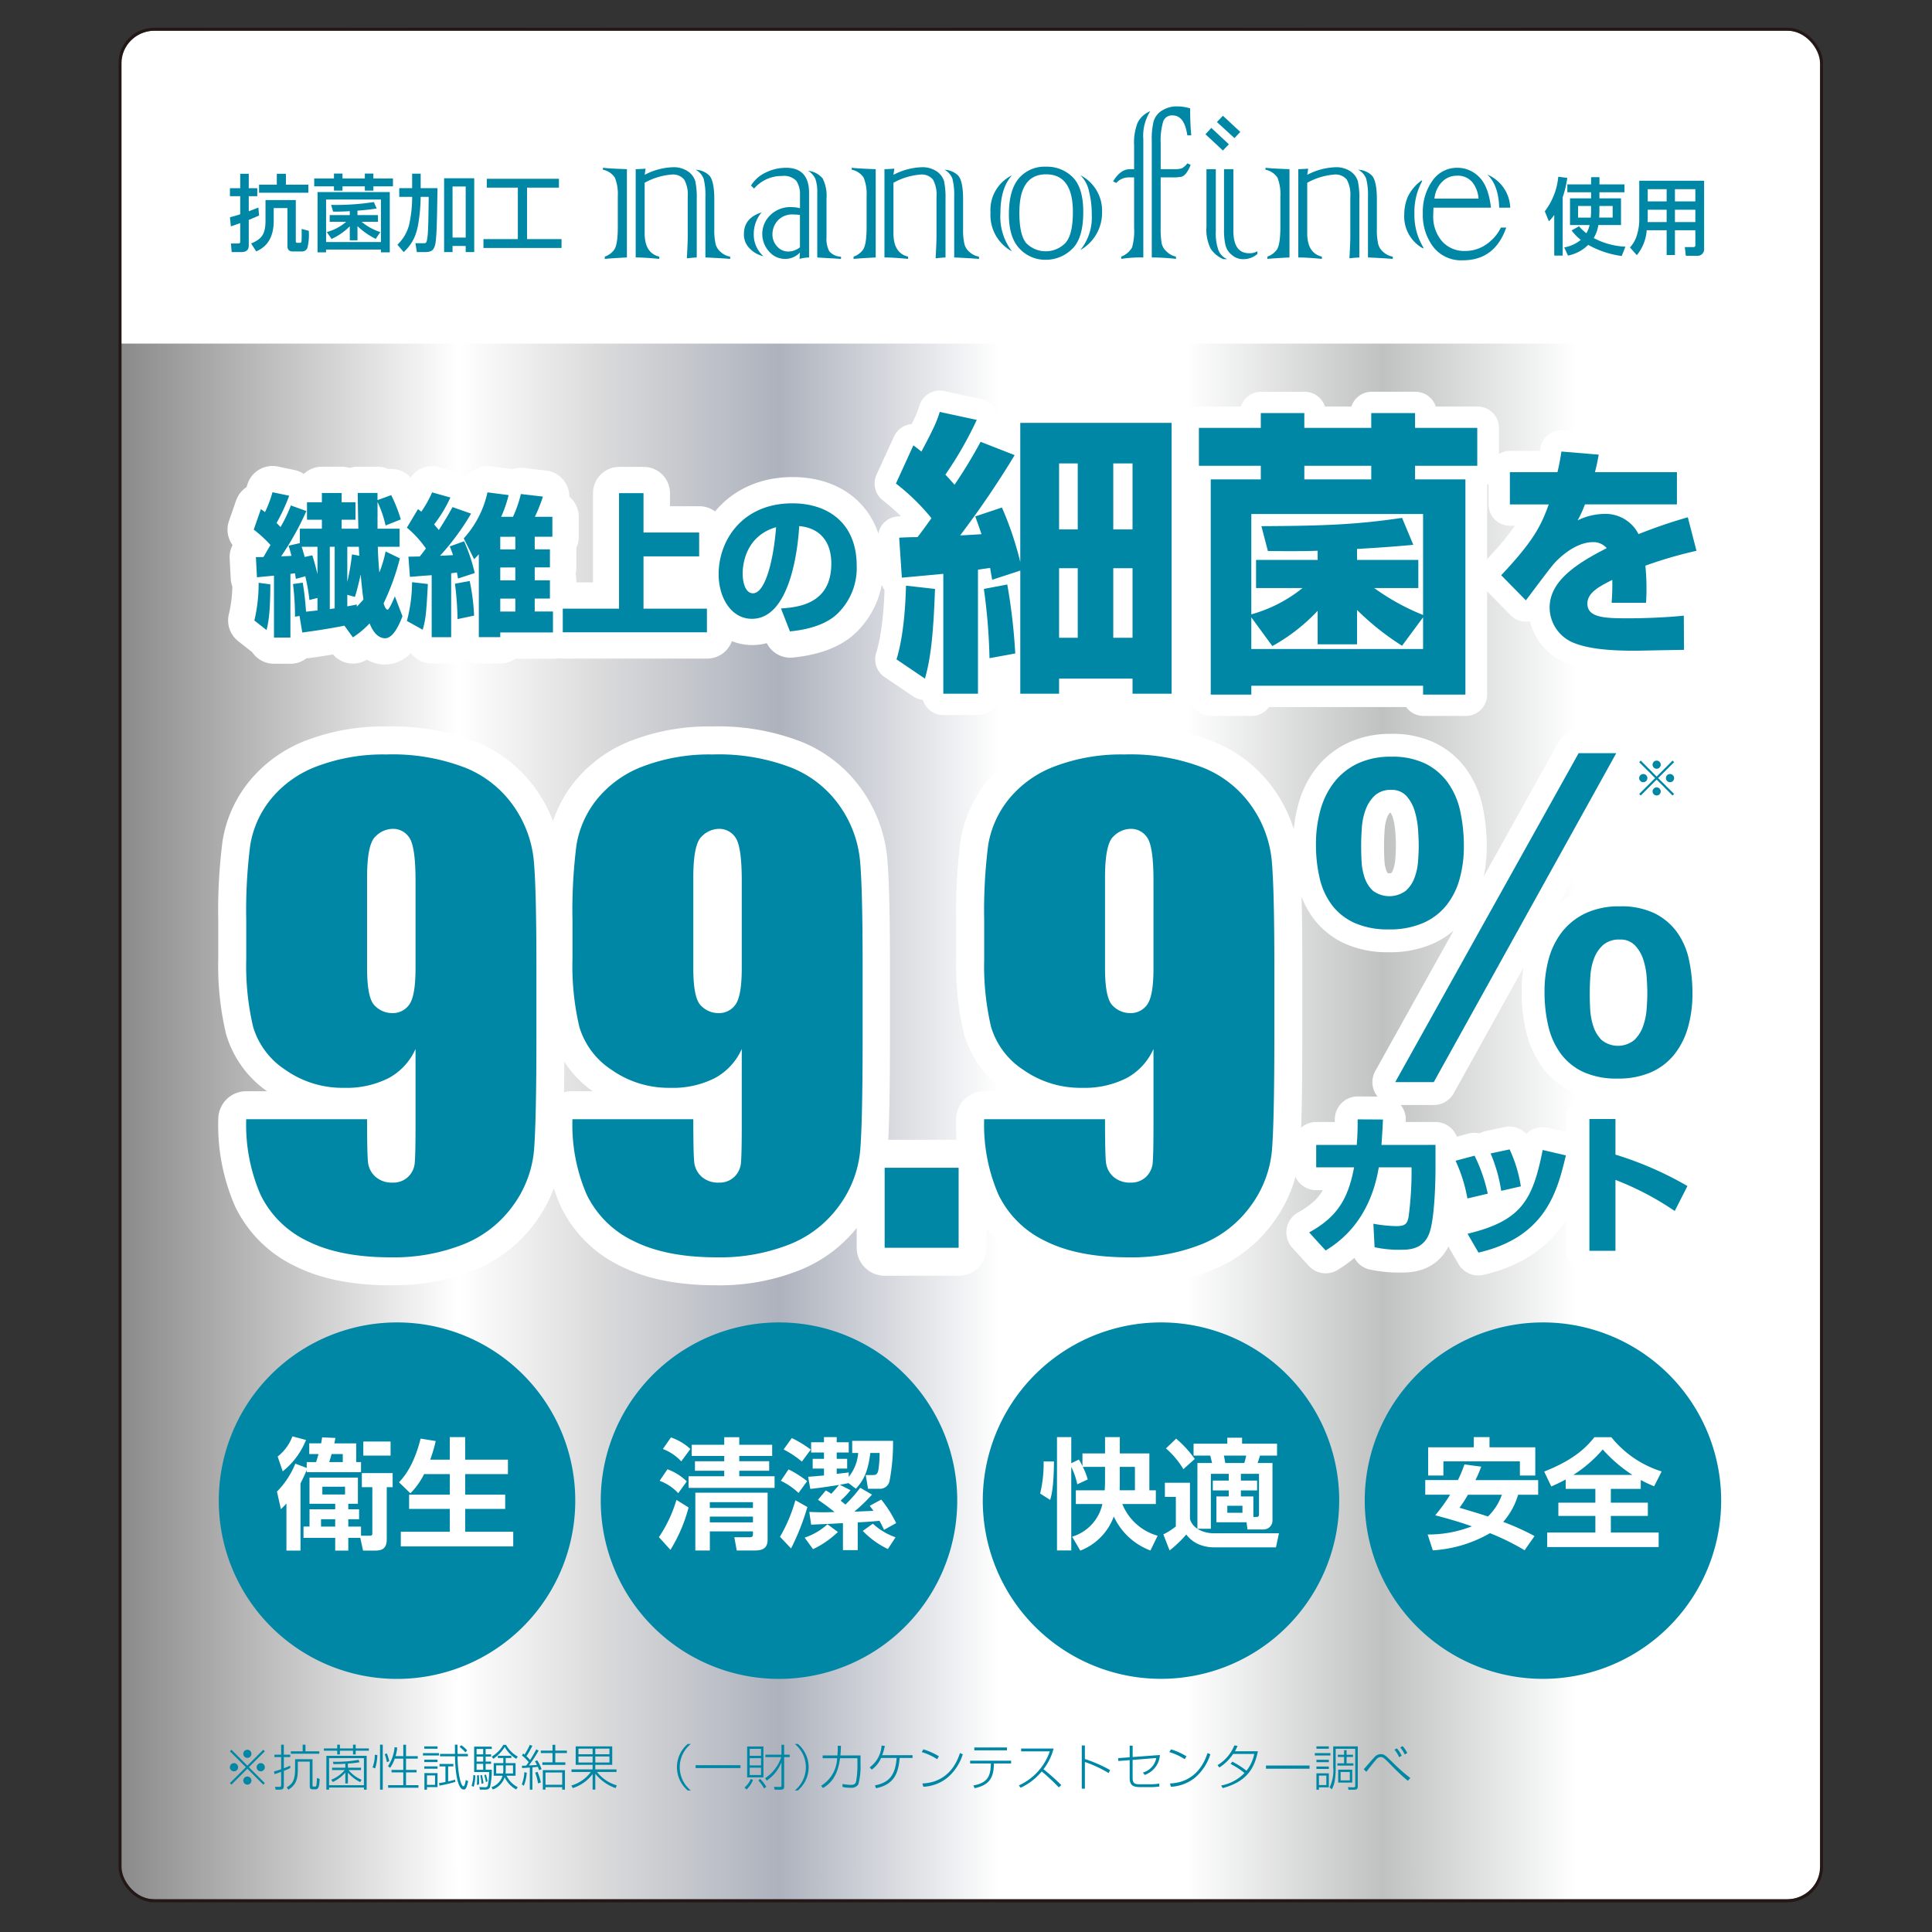
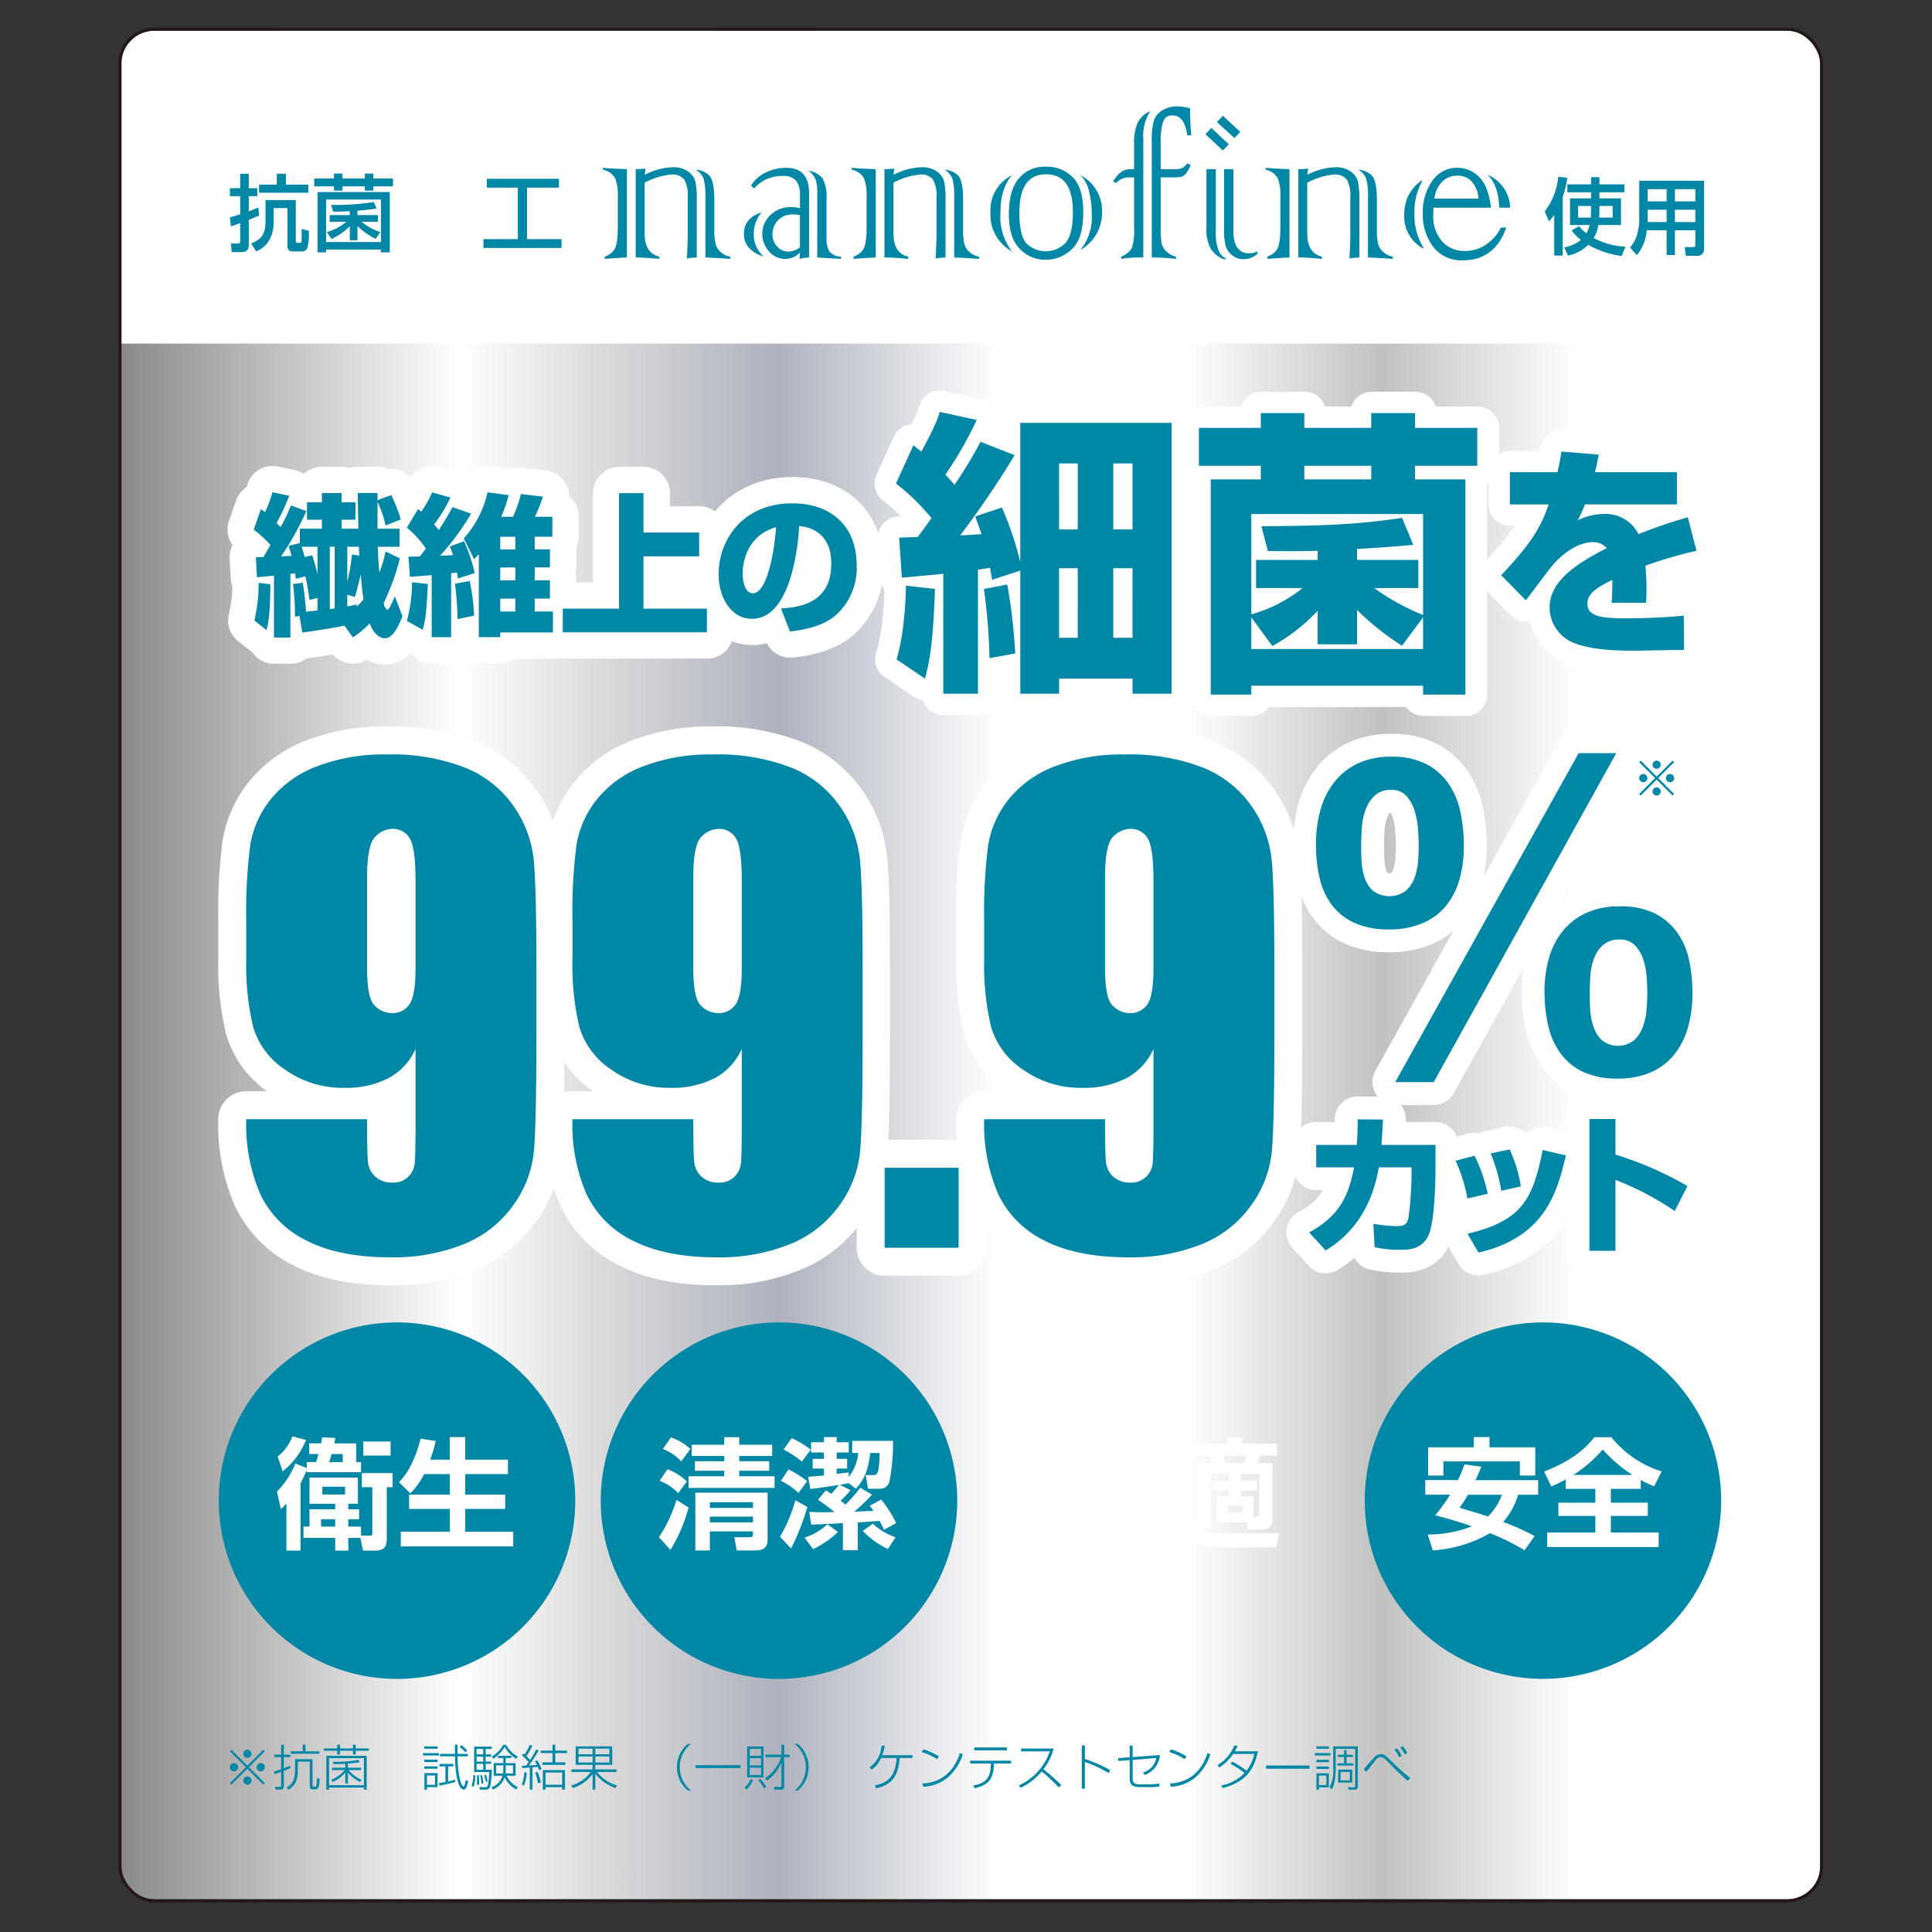
<svg xmlns="http://www.w3.org/2000/svg" id="レイヤー_1" data-name="レイヤー 1" viewBox="0 0 310 310">
  <rect x="0" y="0" width="310" height="310" fill="#333333" stroke="none" />
  <defs>
    <style>.cls-1,.cls-10,.cls-5,.cls-6,.cls-7,.cls-8{fill:none;}.cls-2{clip-path:url(#clip-path);}.cls-3{fill:url(#名称未設定グラデーション_3);}.cls-4{fill:#0087a5;}.cls-5,.cls-6,.cls-7,.cls-8{stroke:#fff;stroke-linecap:round;stroke-linejoin:round;}.cls-5{stroke-width:6.84px;}.cls-6{stroke-width:8.427px;}.cls-7{stroke-width:8.974px;}.cls-8{stroke-width:7.335px;}.cls-9{fill:#fff;}.cls-10{stroke:#231815;stroke-miterlimit:10;stroke-width:0.482px;}</style>
    <clipPath id="clip-path">
      <path class="cls-1" d="M24.843,4.932a5.456,5.456,0,0,0-5.453,5.457V299.3a5.452,5.452,0,0,0,5.453,5.451H286.684a5.452,5.452,0,0,0,5.454-5.451V10.389a5.455,5.455,0,0,0-5.454-5.457Z" />
    </clipPath>
    <linearGradient id="名称未設定グラデーション_3" x1="88.54" y1="555.768" x2="90.466" y2="555.768" gradientTransform="matrix(141.595, 0, 0, -141.595, -12517.425, 78848.821)" gradientUnits="userSpaceOnUse">
      <stop offset="0" stop-color="#888" />
      <stop offset="0.201" stop-color="#fff" />
      <stop offset="0.283" stop-color="#dbdbdc" />
      <stop offset="0.388" stop-color="#adb2bd" />
      <stop offset="0.517" stop-color="#fff" />
      <stop offset="0.626" stop-color="#fff" />
      <stop offset="0.741" stop-color="#c0c1c1" />
      <stop offset="0.854" stop-color="#fff" />
      <stop offset="0.968" stop-color="#fff" />
      <stop offset="1" stop-color="#fff" />
    </linearGradient>
  </defs>
  <g class="cls-2">
    <rect class="cls-3" x="19.39" y="4.932" width="272.748" height="299.819" />
  </g>
  <path class="cls-4" d="M37.14,286.359l-.252-.252,2.559-2.55-2.559-2.551.252-.252,2.551,2.558,2.551-2.558.252.252-2.559,2.551,2.559,2.55-.252.252L39.691,283.8Zm1.063-2.8a.658.658,0,1,1-.653-.654A.656.656,0,0,1,38.2,283.557Zm2.142-2.142a.654.654,0,1,1-.654-.661A.657.657,0,0,1,40.345,281.415Zm0,4.283a.654.654,0,1,1-.654-.653A.658.658,0,0,1,40.345,285.7Zm2.149-2.141a.658.658,0,1,1-.661-.654A.658.658,0,0,1,42.494,283.557Z" />
  <path class="cls-4" d="M46.574,283.7c-.229.111-.457.221-1.032.442v2.393c0,.378-.086.622-.653.622h-.662l-.1-.457.63.016c.22.008.354-.024.354-.283V284.3c-.464.182-.74.267-1.071.378l-.071-.441c.26-.071.544-.142,1.142-.354v-1.945H44.03v-.394h1.079v-1.6h.433v1.6h1.032v.394H45.542v1.788c.449-.166.748-.3,1.032-.418Zm3.574,2.764c0,.158.024.2.2.2h.181c.142,0,.2-.039.228-.157a9.585,9.585,0,0,0,.095-1.221l.433.149c-.032,1.552-.323,1.677-.725,1.677h-.322c-.378,0-.536-.117-.536-.479v-3.969H47.786V283.9c0,1.519-.267,2.511-1.519,3.267l-.268-.37c.834-.512,1.346-1.031,1.346-2.921v-1.6h2.8Zm-1.134-6.519v1.063h2.221v.386H46.66v-.386h1.905v-1.063Z" />
  <path class="cls-4" d="M54.542,279.943v.6h2.1v-.6h.433v.6h2.11v.37h-2.11v.6h-.433v-.6h-2.1v.6h-.433v-.6H51.968v-.37h2.141v-.6Zm4.291,1.787v5.433h-.44v-.339H52.8v.339h-.433V281.73Zm-.44.378H52.8v4.338h5.591Zm-.607,3.842a6.573,6.573,0,0,1-1.96-1.512v1.733h-.417v-1.74a6.38,6.38,0,0,1-2.008,1.5l-.252-.363a5.5,5.5,0,0,0,2.165-1.551H53.291v-.377h2.118v-.638c-.9.055-1.465.055-1.9.062l-.087-.385a20.026,20.026,0,0,0,4.126-.307l.126.394a15.361,15.361,0,0,1-1.85.205v.669h2.1v.377h-2a5.573,5.573,0,0,0,2.094,1.559Z" />
-   <path class="cls-4" d="M59.779,283.588a5.643,5.643,0,0,0,.355-2.024l.417.04a7.787,7.787,0,0,1-.354,2.142Zm1.638-3.645v7.22h-.441v-7.22Zm.661,2.8a6.832,6.832,0,0,0-.354-1.291l.354-.094a8.223,8.223,0,0,1,.386,1.236Zm2.63-.961v-1.834h.441v1.834h1.882v.4H65.149v1.811h1.693v.394H65.149v2.054h1.992v.41H62.275v-.41h2.433v-2.054H62.826v-.394h1.882v-1.811h-1.37a5.331,5.331,0,0,1-.748,1.48l-.331-.275a6.546,6.546,0,0,0,1.055-3.055l.426.078a7.056,7.056,0,0,1-.268,1.37Z" />
  <path class="cls-4" d="M70.433,281.3v.378H67.866V281.3Zm-.228-1.086v.378H68.079v-.378Zm0,2.134v.385H68.079v-.385Zm0,1.078v.378H68.079v-.378Zm0,1.079v2.252H68.512v.409H68.1V284.5Zm-.4.37H68.512v1.512H69.8Zm3.252,1.039a22.772,22.772,0,0,1-2.535.6l-.087-.4c.252-.039.756-.125,1.04-.18v-2.5H70.52v-.4h2.228v.4h-.843v2.409c.52-.118.811-.2,1.118-.291Zm.346-5.968c0,.268.008.984.016,1.48h1.662v.386H73.425c-.016,2.071.425,4.811.953,4.811.189,0,.307-.709.362-1.008l.378.165c-.268,1.363-.528,1.363-.709,1.363-1.2,0-1.409-4.134-1.4-5.331H70.6v-.386H73c0-.236-.008-1.268-.008-1.48Zm1.276,1.228a6.49,6.49,0,0,0-.937-.874l.276-.276a5.4,5.4,0,0,1,.944.835Z" />
  <path class="cls-4" d="M75.67,286.541a6.237,6.237,0,0,0,.283-1.725l.316.048a6.863,6.863,0,0,1-.261,1.85Zm3.236-6.283v.37h-.984v.866H78.8v.362h-.874v.8H78.8v.362h-.874v.946h.984a12.218,12.218,0,0,1-.283,2.787c-.048.118-.166.409-.78.409H77l-.086-.425.874.039a.431.431,0,0,0,.48-.267,11.4,11.4,0,0,0,.221-2.174h-2.41v-4.078Zm-1.378.37H76.473v.866h1.055Zm0,1.228H76.473v.8h1.055Zm0,1.165H76.473v.946h1.055Zm-1.016,3.363c.016-.205.04-.481.04-.969,0-.26-.008-.417-.008-.551l.3-.024c0,.11.008.166.032.693.007.244,0,.567-.008.8Zm.756-.166a11.455,11.455,0,0,0-.2-1.354l.276-.048c.134.646.173.859.236,1.324Zm.7-.276a9.014,9.014,0,0,0-.268-1.126l.268-.07a7.229,7.229,0,0,1,.268,1.078Zm.89.82a2.737,2.737,0,0,0,1.779-1.835H79.213V282.9h1.543v-.818H79.89v-.362h2.157v.362h-.9v.818h1.575v2.024H81.276a4.018,4.018,0,0,0,1.8,1.835l-.252.37a4.3,4.3,0,0,1-1.85-1.961,3.14,3.14,0,0,1-1.89,1.961Zm.047-4.906a5.328,5.328,0,0,0,1.858-1.889H81.2a4.875,4.875,0,0,0,1.882,1.889l-.252.355a5.14,5.14,0,0,1-1.843-1.9,6.292,6.292,0,0,1-1.834,1.9Zm1.85,1.41H79.615v1.3h1.11a5.265,5.265,0,0,0,.031-.535Zm.394.771a3.864,3.864,0,0,1-.032.527h1.2v-1.3H81.15Z" />
  <path class="cls-4" d="M83.726,286.312a6.155,6.155,0,0,0,.409-1.952l.386.078a6.7,6.7,0,0,1-.465,2.087Zm2.7-5.424a20.4,20.4,0,0,1-1.559,2.385c.512-.023.905-.039,1.291-.079a3.887,3.887,0,0,0-.323-.574l.355-.174a6.2,6.2,0,0,1,.716,1.434l-.4.149c-.047-.126-.079-.2-.213-.535-.142.016-.394.047-.866.086v3.575h-.417v-3.543c-.6.047-.905.071-1.228.086l-.04-.37c.213-.008.26-.008.685-.031.228-.3.315-.433.4-.559a6.725,6.725,0,0,0-1.071-1.055l.181-.323c.118.078.158.111.229.165a10.536,10.536,0,0,0,.842-1.55l.417.141a13.57,13.57,0,0,1-.952,1.669,5.831,5.831,0,0,1,.582.614,19.564,19.564,0,0,0,.992-1.7Zm-.1,5.267a7.825,7.825,0,0,0-.449-1.717l.37-.141a8.98,8.98,0,0,1,.535,1.709Zm2.771-6.2v.937h1.866v.4H89.1v1.488h1.614v.4H87.024v-.4h1.63v-1.488H86.78v-.4h1.874v-.937Zm1.551,7.2h-.44v-.393H87.528v.393H87.1v-3.126h3.551Zm-.44-2.748H87.528v1.969h2.678Z" />
  <path class="cls-4" d="M98.772,286.911a7.175,7.175,0,0,1-3.251-2.3v2.543h-.433v-2.5a6.368,6.368,0,0,1-3.181,2.252l-.236-.409a5.969,5.969,0,0,0,3.134-2.174H91.7v-.409h3.386v-.74H92.372v-2.96h5.865v2.96H95.521v.74h3.4v.409H95.789a6.333,6.333,0,0,0,3.189,2.15Zm-3.684-6.33H92.82v.9h2.268Zm0,1.252H92.82v.968h2.268Zm2.7-1.252H95.521v.9h2.268Zm0,1.252H95.521v.968h2.268Z" />
  <path class="cls-4" d="M110.852,279.825a4.8,4.8,0,0,0,0,7.464h-.5a4.887,4.887,0,0,1,0-7.464Z" />
  <path class="cls-4" d="M118.813,283.234v.464h-7.2v-.464Z" />
  <path class="cls-4" d="M119.468,286.809a3.756,3.756,0,0,0,1-1.371l.354.174a4.378,4.378,0,0,1-1.039,1.535Zm3.031-6.575v4.96h-2.614v-4.96Zm-.386.378h-1.819v1.118h1.819Zm0,1.5h-1.819v1.15h1.819Zm0,1.528h-1.819v1.173h1.819Zm.489,3.33a6.462,6.462,0,0,0-.922-1.291l.3-.244a6.722,6.722,0,0,1,.977,1.267Zm.157-1.646a6.486,6.486,0,0,0,2.59-3.378h-2.535v-.4h2.575v-1.59h.433v1.59h.889v.4h-.889v4.694c0,.33-.087.527-.559.527H124.3l-.118-.457.961.016c.188,0,.244-.055.244-.244V282.77a6.481,6.481,0,0,1-2.355,2.936Z" />
  <path class="cls-4" d="M128.02,279.825a4.889,4.889,0,0,1,0,7.464h-.5a4.8,4.8,0,0,0,0-7.464Z" />
-   <path class="cls-4" d="M138.074,281.667v1.37a11,11,0,0,1-.354,3.291,1.332,1.332,0,0,1-1.252.527,5.309,5.309,0,0,1-1.283-.126v-.479a7.852,7.852,0,0,0,1.361.142c.646,0,.756-.331.811-.5a15.088,15.088,0,0,0,.221-2.859v-.913h-2.787c-.331,2.386-1.118,3.819-2.74,4.78l-.3-.371a5.364,5.364,0,0,0,2.567-4.409H132v-.449h2.369c.064-.764.055-1.26.055-1.559l.513.016c-.032.843-.064,1.221-.095,1.543Z" />
  <path class="cls-4" d="M146.421,281.628v.448h-2.063c-.2,2.079-.638,4.236-3.8,4.851l-.173-.449c2.244-.464,3.252-1.543,3.488-4.4h-2.5a4.4,4.4,0,0,1-1.5,1.866l-.331-.362a4.692,4.692,0,0,0,1.913-3.5l.52.063a8.889,8.889,0,0,1-.425,1.488Z" />
  <path class="cls-4" d="M150.374,282.273a9.664,9.664,0,0,0-2.48-1.141l.268-.441a10.579,10.579,0,0,1,2.488,1.118ZM148,286.163c2.338-.071,4.873-1.275,6.03-4.874l.457.19A8.132,8.132,0,0,1,152,285.258a6.682,6.682,0,0,1-3.842,1.44Z" />
  <path class="cls-4" d="M162.241,282.51v.449h-2.764l-.008.291c-.063,2.244-.961,3.228-3.086,3.677l-.2-.441c2.181-.394,2.716-1.394,2.795-3.181l.016-.346h-3.331v-.449Zm-.67-2.118v.457h-5.236v-.457Z" />
  <path class="cls-4" d="M163.478,286.478a9.285,9.285,0,0,0,4.968-5.464h-4.6v-.45h5.212a9.162,9.162,0,0,1-1.622,3.316,34.975,34.975,0,0,1,2.85,2.543l-.393.378a30.891,30.891,0,0,0-2.741-2.559,9.7,9.7,0,0,1-3.385,2.613Z" />
  <path class="cls-4" d="M174.076,280.069v2.173a22.962,22.962,0,0,1,4.047,1.772l-.236.488a19.13,19.13,0,0,0-3.811-1.779v4.283h-.5v-6.937Z" />
  <path class="cls-4" d="M186.116,281.6a3.641,3.641,0,0,1-2.449,3.2l-.275-.386a3.03,3.03,0,0,0,2.141-2.331l-3.795.308v2.9c0,.913.417,1.008,1.173,1.008h1.559a8.7,8.7,0,0,0,1.544-.118l.015.472a8.381,8.381,0,0,1-1.5.1h-1.567c-1.2,0-1.7-.331-1.7-1.465v-2.866l-1.819.141-.023-.463,1.842-.134V280.1h.48v1.826Z" />
  <path class="cls-4" d="M190.1,282.273a9.664,9.664,0,0,0-2.48-1.141l.267-.441a10.543,10.543,0,0,1,2.488,1.118Zm-2.378,3.89c2.339-.071,4.874-1.275,6.031-4.874l.457.19a8.148,8.148,0,0,1-2.488,3.779,6.685,6.685,0,0,1-3.843,1.44Z" />
  <path class="cls-4" d="M197.739,282.667a14.305,14.305,0,0,1,2.268,1.457,6.352,6.352,0,0,0,1.243-2.693h-3.385a7.465,7.465,0,0,1-2.213,2.173l-.291-.377a6.575,6.575,0,0,0,2.7-3.174l.512.087a5.767,5.767,0,0,1-.426.858h3.693c-.512,2.44-1.511,4.8-5.645,5.913l-.26-.417a6.985,6.985,0,0,0,3.755-2.008,12.722,12.722,0,0,0-2.243-1.457Z" />
  <path class="cls-4" d="M210.125,283.289v.512h-6.992v-.512Z" />
  <path class="cls-4" d="M213.472,281.3v.378h-2.5V281.3Zm-.252-1.086v.378h-1.992v-.378Zm0,2.149v.386h-1.992v-.386Zm0,1.086v.386h-1.992v-.386Zm0,1.087v2.252h-1.59v.378h-.4v-2.63Zm-.4.37H211.63v1.52h1.189Zm1.5-4.3v2.968c0,2.418-.4,3.118-.63,3.535l-.346-.322a6.126,6.126,0,0,0,.575-3.252v-3.322h3.945v6.456c0,.48-.355.5-.559.5h-.937l-.079-.409.874.031c.189.008.291-.079.291-.267V280.6Zm1.748.953H217.1v.354H216.07v1.024h1.095v.362H214.59v-.362h1.079v-1.024h-1.016v-.354h1.016v-.732h.4Zm.906,2.393v2.071h-2.252V283.95Zm-.386.37h-1.48v1.347h1.48Z" />
  <path class="cls-4" d="M225.89,285.738c-1.111-.929-2.039-1.866-2.52-2.354-1.252-1.283-1.425-1.457-1.811-1.457a.91.91,0,0,0-.724.385c-.339.363-1.433,1.772-1.6,1.993l-.417-.425c.276-.292,1.425-1.63,1.677-1.882a1.357,1.357,0,0,1,1.063-.535c.528,0,.7.165,1.772,1.2a28.348,28.348,0,0,0,2.968,2.63Zm-1.394-3.787a5.511,5.511,0,0,0-.748-1.213l.386-.2a4.48,4.48,0,0,1,.771,1.182Zm.9-.433a5.429,5.429,0,0,0-.717-1.134l.378-.205a4.727,4.727,0,0,1,.748,1.1Z" />
  <path class="cls-5" d="M157.87,94.5a94.219,94.219,0,0,1,.9,11.114l4.134-.761a92.233,92.233,0,0,0-1.283-11.066Zm-12.5-.522c-.046,1.662-.189,7.5-1.52,11.827l4.562,3.086c.809-2.849,1.331-6.222,1.616-14.391Zm36.356-2.8v11.161h-3.089V91.171Zm0-16.814v10.59h-3.089V74.357Zm-8.791,16.814v11.161h-2.993V91.171Zm0-16.814v10.59h-2.993V74.357ZM144.706,92.691c1.568-.143,2.138-.191,6.653-.618V111.31h5.559v-19.9c.333-.046.618-.094,1.95-.285.046.285.285,1.662.333,1.9l4.515-1.471V111.31h6.226v-2.423h11.784v2.423H188V67.85H163.716V90.173a52.522,52.522,0,0,0-2.947-8.739l-4.277,1.425c.522,1.472.713,1.994,1,2.849-.572.048-2.947.191-3.423.191a147.935,147.935,0,0,0,8.746-12.871l-5.467-2.138a78.379,78.379,0,0,1-4.18,6.886c-.761-.855-1.094-1.235-1.476-1.614a59.434,59.434,0,0,0,5.039-8.788l-5.94-1.283c-.333,1.094-.713,2.235-2.947,6.367-.285-.237-.522-.428-1.283-1l-2.805,6.127a34.6,34.6,0,0,1,5.7,5.557c-.95,1.33-1.568,2.185-2.233,3.04-.857,0-2.28.046-2.947.094Z" />
  <path class="cls-5" d="M217.8,97.868a42.651,42.651,0,0,0,7.224,5.748l3.372-4.56v5.082h-27.56V99.056l3.372,4.606a29.686,29.686,0,0,0,7.272-5.652v5.367h6.32Zm-8.458-20.946V74.737h10.739v2.185Zm18.3,17.43V89.841H217.8V88.082c4.847-.285,6.985-.473,9.03-.664L225.02,83.1c-7.366,1.091-12.737,1.281-22.574,1.329l1.046,3.99c5.133.048,6.749,0,7.984-.049v1.474h-9.885v4.511h7.46a22.726,22.726,0,0,1-8.219,4.228v-16.1h27.56v16.2a36.269,36.269,0,0,1-7.839-4.323Zm-33.314-17.43v34.53h6.513v-1.424h27.56v1.424h6.8V76.922h-8.081V74.737h9.98V68.656h-9.98V66.283h-7.032v2.373H209.338V66.283h-6.987v2.373H192.42v6.081h9.931v2.185Z" />
  <path class="cls-5" d="M250.538,72.458c-.179,1.14-.359,2.136-.642,3.313h-7.628v5.164h6.237c-1.211,3.35-2.351,5.771-7.627,11.365l3.956,4.024c.678-.855,3.816-5.13,4.635-6.019.784-.856,3.351-3.314,6.129-3.314a2.768,2.768,0,0,1,2.209.962c-4.952,2.529-9.157,5.308-9.157,9.546a6.14,6.14,0,0,0,3.991,5.7c1.782.678,4.382,1.211,9.624,1.211.784,0,1.494-.034,7.947-.142l-.036-5.484c-4.063.426-8.624.426-8.982.426-3.706,0-6.486-.106-6.486-2.352,0-1.744,1.816-2.707,3.991-3.81a34.911,34.911,0,0,1-.106,3.669h5.525c.034-.57.071-1.177.071-2.03a35.8,35.8,0,0,0-.179-3.92,68.254,68.254,0,0,1,8.2-2.387L270.817,83a81.706,81.706,0,0,0-7.911,2.706,5.911,5.911,0,0,0-5.561-3.241A9.861,9.861,0,0,0,253.14,83.5a18.2,18.2,0,0,0,1.175-2.566h14.757V75.771H255.92c.179-.713.321-1.248.6-2.814Z" />
  <path class="cls-4" d="M144.277,86.279c.666-.048,2.091-.095,2.947-.095.665-.855,1.282-1.71,2.233-3.04a34.6,34.6,0,0,0-5.7-5.558l2.8-6.128c.76.571,1,.761,1.283,1,2.234-4.132,2.614-5.272,2.946-6.365l5.94,1.283a59.51,59.51,0,0,1-5.037,8.787c.38.38.713.76,1.473,1.615a78.227,78.227,0,0,0,4.181-6.887l5.465,2.137A148.23,148.23,0,0,1,154.066,85.9c.475,0,2.851-.143,3.421-.19-.285-.855-.475-1.378-1-2.85l4.277-1.425a52.357,52.357,0,0,1,2.945,8.74V67.849h24.281v43.463H181.72v-2.423H169.936v2.423h-6.225V91.551L159.2,93.024c-.048-.238-.285-1.615-.333-1.9-1.33.19-1.615.237-1.948.285v19.9h-5.56V92.074c-4.514.427-5.084.475-6.652.617Zm5.75,8.218c-.285,8.17-.808,11.542-1.615,14.392L143.85,105.8c1.33-4.323,1.473-10.166,1.521-11.828Zm11.594-.713a92.214,92.214,0,0,1,1.283,11.068l-4.134.759a93.971,93.971,0,0,0-.9-11.114Zm8.315-19.428V84.949h2.994V74.356Zm0,16.815v11.163h2.994V91.171Zm8.695-16.815V84.949h3.089V74.356Zm0,16.815v11.163h3.089V91.171Z" />
  <path class="cls-4" d="M202.3,76.921V74.736h-9.931v-6.08H202.3V66.281h6.985v2.375h10.738V66.281h7.033v2.375h9.978v6.08h-9.978v2.185h8.077v34.533H228.34v-1.425H200.781v1.425h-6.51V76.921Zm18.2,17.433a36.3,36.3,0,0,0,7.84,4.322v-16.2H200.781v16.1A22.773,22.773,0,0,0,209,94.354h-7.459V89.841h9.883V88.369c-1.236.048-2.851.095-7.983.048L202.4,84.426c9.836-.047,15.206-.237,22.571-1.33l1.8,4.323c-2.043.19-4.181.38-9.028.665v1.757h9.836v4.513Zm-2.756,9.025h-6.319V98.011a29.7,29.7,0,0,1-7.27,5.653l-3.374-4.607v5.082H228.34V99.057l-3.373,4.56a42.47,42.47,0,0,1-7.223-5.748Zm2.281-26.458V74.736H209.287v2.185Z" />
  <path class="cls-4" d="M256.525,72.95c-.285,1.567-.427,2.1-.606,2.814h13.153v5.167H254.315a17.981,17.981,0,0,1-1.176,2.565,9.87,9.87,0,0,1,4.206-1.034,5.912,5.912,0,0,1,5.561,3.243A81.479,81.479,0,0,1,270.819,83l1.39,5.38a68.043,68.043,0,0,0-8.2,2.387,35.808,35.808,0,0,1,.178,3.92c0,.855-.036,1.46-.071,2.03h-5.525a35.085,35.085,0,0,0,.107-3.67c-2.175,1.105-3.992,2.067-3.992,3.813,0,2.245,2.78,2.351,6.487,2.351.356,0,4.919,0,8.982-.427l.036,5.487c-6.452.107-7.165.142-7.949.142-5.24,0-7.842-.534-9.624-1.211a6.147,6.147,0,0,1-3.992-5.7c0-4.24,4.206-7.019,9.161-9.548a2.772,2.772,0,0,0-2.21-.963c-2.781,0-5.347,2.459-6.131,3.314-.82.891-3.957,5.166-4.634,6.021L240.877,92.3c5.276-5.593,6.416-8.016,7.628-11.365h-6.237V75.764H249.9c.285-1.176.463-2.173.641-3.313Z" />
  <path class="cls-6" d="M41.5,93.514a25.549,25.549,0,0,1-.684,6.044l1.953,1.538c.243-.977.609-2.512.609-7.339ZM55.72,95.44l1.222.339c.217-.657.56-1.924.926-3.608.17,1.878.291,2.926.439,4.024-.318.366-.709.78-1.049,1.144L57.233,97c-.513.1-.927.2-1.513.293Zm1.855-7.7c.023.341.023.73.074,1.439l-1.172-.221a38.281,38.281,0,0,1-.757,4.413V87.735ZM48.89,89.369c-.147-.513-.291-1.1-.487-1.634h2.536v4.388c-.462-1.926-.683-2.537-.828-3.022Zm2.049,6.582v2l-1.83.195c-.169-2.144-.267-3-.535-4.656l-1.562.219a40.427,40.427,0,0,1,.318,5.242l.732-.122.439,2.657c2.706-.341,5.757-.877,6.757-1.1l1.366,1.876a14.37,14.37,0,0,0,2.683-2.242c.853,2.242,2.1,2.388,2.464,2.388,1.414,0,2.39-2.462,2.8-3.534l-1.219-3.194c-.171.414-.9,2.146-1.171,2.146-.048,0-.341-.025-.634-1.025a37.777,37.777,0,0,0,2.61-7.218l-2.292-1.1a19.31,19.31,0,0,1-1,3.365c-.1-1.073-.219-2.706-.242-4.12h3.488v-2.9H60.575V80.543a17.907,17.907,0,0,1,1.294,3.779l2.439-.977a23.855,23.855,0,0,0-1.538-3.9l-2.2.805V79.1H57.4c0,.805.073,4.827.1,5.73H54.819V83.4h2.219v-2.8H54.819V79.1H51.648v1.487H49.256v2.8h2.392v1.439H48.11V87.15l-1.8.414c.146.439.169.535.462,1.633-.828.048-1.171.048-1.658.073a45.97,45.97,0,0,0,4.051-7.265l-2.489-.9a23.3,23.3,0,0,1-1.659,3.462c-.391-.415-.512-.513-.633-.657A30.524,30.524,0,0,0,46.4,79.543l-2.683-.561a18.611,18.611,0,0,1-1.194,3.194c-.268-.22-.389-.293-.659-.487l-1.146,3.29A20.8,20.8,0,0,1,43.4,87.442l-1.123,1.927c-.316.023-.512.023-1.219.023l.171,3.244c.121-.026,2.464-.245,2.732-.27v9.924H46.6V92.073l.732-.1c.048.341.073.439.146.9l1.512-.414a30.937,30.937,0,0,1,.659,3.8ZM53.7,97.609c-.464.073-.561.1-.78.121v-10h.78Z" />
  <path class="cls-6" d="M73.016,93.658a48.927,48.927,0,0,1,.415,5.682l2.658-.56a33.93,33.93,0,0,0-.707-5.559Zm-6.88-.243a24.776,24.776,0,0,1-.828,6.218l2.536,1.412c.536-1.876.586-3,.831-7.337Zm3.147,8.826h3.123V91.976c.268-.023.487-.048.926-.121.1.609.124.682.172.975l2.683-.877a27.458,27.458,0,0,0-1.709-5.1l-2.292.829c.27.658.391,1,.513,1.39-1.22.074-1.732.1-2.073.1A39.806,39.806,0,0,0,75.6,82.418l-2.976-1.046c-.391.7-.853,1.584-2.2,3.681-.121-.171-.535-.633-.755-.9a21.412,21.412,0,0,0,2.61-4.315l-2.927-.83a18.807,18.807,0,0,1-1.732,3.1c-.122-.1-.22-.169-.536-.414l-1.781,2.974A16.965,16.965,0,0,1,68.357,88c-.561.781-.8,1.048-1,1.293-.659,0-.855.025-1.8.025l.243,3.242c.318-.025,2.976-.243,3.488-.268ZM82.7,96.048v2.073H80.286V96.048Zm0-9.924v2.025H80.286V86.124Zm0,4.926v2.072H80.286V91.05Zm-5.856,11.191h3.44v-.757H88.75V98.121H85.822V96.048h2.441V93.122H85.822V91.05h2.441v-2.9H85.822V86.124h2.83V82.933H85.847a26.834,26.834,0,0,0,1.293-3.244L83.6,79.275a19.877,19.877,0,0,1-1.267,3.658h-1.9a19.68,19.68,0,0,0,1.195-3.487l-3.39-.441a16.164,16.164,0,0,1-3.807,7.389l1.659,3.34c.416-.414.489-.512.757-.8Z" />
  <polygon class="cls-6" points="99.363 79.128 99.363 97.657 90.336 97.657 90.336 101.461 113.463 101.461 113.463 97.657 103.29 97.657 103.29 89.27 112.218 89.27 112.218 85.442 103.29 85.442 103.29 79.128 99.363 79.128" />
  <path class="cls-6" d="M124.586,84.589c-.464,5.827-1.855,10.606-3.708,10.606-1.391,0-1.659-2.194-1.659-3.12C119.219,91.464,119.219,86.15,124.586,84.589Zm2.219,16.726c1.293-.146,5-.537,7.391-2.633a10.15,10.15,0,0,0,3.319-7.9c0-6.948-4.71-10.02-10.319-10.02-8.052,0-11.831,5.973-11.831,11.361,0,3.827,2.05,7.167,5.342,7.167,6.537,0,7.464-12.749,7.585-14.87,2.782.217,5.149,1.949,5.149,6.021,0,6.557-5.44,7-8.075,7.191Z" />
  <path class="cls-4" d="M49.648,96.269a30.772,30.772,0,0,0-.659-3.8l-1.512.414c-.074-.463-.1-.56-.147-.9l-.732.1v10.217H43.963V92.367c-.268.025-2.61.244-2.733.269l-.17-3.243c.707,0,.9,0,1.22-.025L43.4,87.442a20.78,20.78,0,0,0-2.684-2.463l1.147-3.291c.268.194.39.268.658.487a18.7,18.7,0,0,0,1.2-3.194l2.684.561a30.349,30.349,0,0,1-2.025,4.364c.122.147.244.244.634.658A22.952,22.952,0,0,0,46.671,81.1l2.489.9a46.073,46.073,0,0,1-4.05,7.267c.488-.025.829-.025,1.659-.073-.293-1.1-.317-1.195-.464-1.634l1.806-.415V84.833h3.538V83.394H49.258v-2.8h2.391V79.1h3.172V80.59h2.22v2.8h-2.22v1.439H57.5c-.024-.9-.1-4.926-.1-5.73h3.172v1.146l2.2-.8a23.746,23.746,0,0,1,1.538,3.9l-2.44.975a17.824,17.824,0,0,0-1.293-3.779v4.291h3.538v2.9h-3.49c.025,1.415.147,3.048.245,4.121a19.441,19.441,0,0,0,1-3.365l2.294,1.1a38.011,38.011,0,0,1-2.611,7.217c.293,1,.585,1.024.634,1.024.269,0,1-1.731,1.171-2.145l1.22,3.194c-.414,1.073-1.391,3.536-2.806,3.536-.366,0-1.61-.147-2.464-2.39a14.417,14.417,0,0,1-2.684,2.243L55.26,100.39c-1,.219-4.051.756-6.759,1.1l-.439-2.658-.732.122a40.292,40.292,0,0,0-.317-5.243l1.562-.219c.268,1.658.365,2.511.536,4.657l1.83-.2v-2Zm-6.271-2.512c0,4.828-.365,6.365-.609,7.34l-1.953-1.536a25.619,25.619,0,0,0,.684-6.047ZM50.112,89.1c.146.488.366,1.1.829,3.024v-4.39H48.4c.195.537.341,1.122.488,1.634ZM53.7,87.734h-.781v10c.22-.024.318-.049.781-.122Zm2.025,0v5.633a37.967,37.967,0,0,0,.756-4.413l1.172.219c-.049-.707-.049-1.1-.073-1.439Zm0,9.559c.586-.1,1-.2,1.513-.293l.024.342c.342-.366.732-.78,1.05-1.146-.147-1.1-.269-2.146-.439-4.024-.367,1.683-.708,2.951-.928,3.609l-1.22-.341Z" />
  <path class="cls-4" d="M69.266,92.294c-.513.025-3.172.244-3.49.268l-.244-3.243c.952,0,1.147-.024,1.806-.024.2-.244.439-.512,1-1.292a16.888,16.888,0,0,0-3.049-3.341l1.78-2.974c.318.243.415.316.537.414a18.814,18.814,0,0,0,1.733-3.1l2.928.829a21.513,21.513,0,0,1-2.611,4.316c.219.268.634.732.756.9,1.342-2.1,1.806-2.974,2.2-3.681l2.977,1.048a39.929,39.929,0,0,1-4.978,6.754c.342,0,.854-.024,2.074-.1-.122-.39-.243-.732-.512-1.39l2.293-.829a27.389,27.389,0,0,1,1.708,5.1l-2.684.878c-.048-.293-.073-.366-.171-.976-.439.074-.658.1-.926.122v10.266H69.266Zm-.611,1.414c-.243,4.341-.292,5.462-.829,7.34l-2.537-1.414a24.765,24.765,0,0,0,.829-6.218Zm6.71-.487a34.039,34.039,0,0,1,.708,5.559l-2.66.561A48.81,48.81,0,0,0,73,93.66Zm1.464-4.292c-.268.293-.342.39-.756.8l-1.659-3.34a16.176,16.176,0,0,0,3.806-7.389l3.391.439a19.6,19.6,0,0,1-1.2,3.487h1.9a19.658,19.658,0,0,0,1.268-3.658l3.538.415a26.284,26.284,0,0,1-1.293,3.243h2.806v3.194h-2.83v2.024h2.44v2.9h-2.44v2.072h2.44v2.926h-2.44v2.073h2.928v3.365H80.27v.756H76.829Zm3.441-2.8v2.024h2.415V86.125Zm0,4.926v2.072h2.415V91.051Zm0,5v2.073h2.415V96.049Z" />
  <path class="cls-4" d="M103.254,79.127v6.315h8.93v3.829h-8.93v8.388h10.175v3.8H90.3v-3.8h9.028V79.127Z" />
  <path class="cls-4" d="M125.312,97.634c2.634-.2,8.076-.634,8.076-7.193,0-4.072-2.367-5.8-5.149-6.023-.122,2.122-1.049,14.874-7.588,14.874-3.294,0-5.343-3.34-5.343-7.168,0-5.389,3.782-11.363,11.834-11.363,5.611,0,10.32,3.072,10.32,10.021a10.154,10.154,0,0,1-3.318,7.9c-2.391,2.1-6.1,2.487-7.393,2.633Zm-6.149-5.559c0,.926.268,3.121,1.659,3.121,1.854,0,3.245-4.779,3.709-10.607C119.163,86.149,119.163,91.465,119.163,92.075Z" />
  <path class="cls-7" d="M58.9,140.822q0-5.371,1.345-6.6A3.937,3.937,0,0,1,62.836,133a3.114,3.114,0,0,1,2.951,1.584q.889,1.583.89,6.714v14.056q0,4.27-.937,5.733a3.249,3.249,0,0,1-2.953,1.464,3.883,3.883,0,0,1-2.615-1.152q-1.272-1.153-1.272-6.045ZM41.789,191.671a15.909,15.909,0,0,0,7.488,7.435q5.206,2.639,13.416,2.639a30.265,30.265,0,0,0,11.662-2.088,17.932,17.932,0,0,0,7.992-6.258,17.655,17.655,0,0,0,3.336-8.851q.384-4.678.383-18.54v-10.8q0-12.806-.431-17.269a18.255,18.255,0,0,0-3.167-8.516,17.385,17.385,0,0,0-7.728-6.212,32.4,32.4,0,0,0-12.767-2.158,30.036,30.036,0,0,0-11.04,1.871,17.359,17.359,0,0,0-7.439,5.253,15.748,15.748,0,0,0-3.336,7.364,82.554,82.554,0,0,0-.649,12.137v6.187a42.74,42.74,0,0,0,1.1,10.889,12.475,12.475,0,0,0,5.184,6.908,15.909,15.909,0,0,0,9.406,2.878,14.855,14.855,0,0,0,7.152-1.559,9.838,9.838,0,0,0,4.321-4.677v12.377q0,4.365-.122,5.805a3.515,3.515,0,0,1-1.078,2.35,3.412,3.412,0,0,1-2.449.912,3.958,3.958,0,0,1-2.808-.96,3.64,3.64,0,0,1-1.175-2.375q-.145-1.413-.145-6.834H39.509A28.152,28.152,0,0,0,41.789,191.671Z" />
  <path class="cls-7" d="M111.146,140.822q0-5.371,1.345-6.6A3.935,3.935,0,0,1,115.082,133a3.112,3.112,0,0,1,2.95,1.584q.891,1.583.89,6.714v14.056q0,4.27-.936,5.733a3.249,3.249,0,0,1-2.953,1.464,3.883,3.883,0,0,1-2.615-1.152q-1.272-1.153-1.272-6.045ZM94.035,191.671a15.909,15.909,0,0,0,7.488,7.435q5.207,2.639,13.416,2.639a30.256,30.256,0,0,0,11.661-2.088,17.93,17.93,0,0,0,7.993-6.258,17.655,17.655,0,0,0,3.336-8.851q.384-4.678.383-18.54v-10.8q0-12.806-.431-17.269a18.255,18.255,0,0,0-3.167-8.516,17.385,17.385,0,0,0-7.728-6.212,32.4,32.4,0,0,0-12.767-2.158,30.036,30.036,0,0,0-11.04,1.871,17.359,17.359,0,0,0-7.439,5.253,15.748,15.748,0,0,0-3.336,7.364,82.554,82.554,0,0,0-.649,12.137v6.187a42.7,42.7,0,0,0,1.105,10.889,12.475,12.475,0,0,0,5.184,6.908,15.909,15.909,0,0,0,9.406,2.878,14.855,14.855,0,0,0,7.152-1.559,9.832,9.832,0,0,0,4.32-4.677v12.377q0,4.365-.121,5.805a3.511,3.511,0,0,1-1.079,2.35,3.408,3.408,0,0,1-2.448.912,3.957,3.957,0,0,1-2.808-.96,3.64,3.64,0,0,1-1.175-2.375q-.145-1.413-.145-6.834H91.755A28.137,28.137,0,0,0,94.035,191.671Z" />
  <rect class="cls-7" x="141.948" y="187.373" width="11.871" height="12.837" />
  <path class="cls-7" d="M177.308,140.822q0-5.371,1.344-6.6A3.943,3.943,0,0,1,181.243,133a3.113,3.113,0,0,1,2.951,1.584q.89,1.583.888,6.714v14.056q0,4.27-.934,5.733a3.249,3.249,0,0,1-2.951,1.464,3.884,3.884,0,0,1-2.618-1.152q-1.272-1.153-1.271-6.045ZM160.2,191.671a15.9,15.9,0,0,0,7.487,7.435q5.207,2.639,13.416,2.639a30.275,30.275,0,0,0,11.664-2.088,17.938,17.938,0,0,0,7.99-6.258,17.645,17.645,0,0,0,3.336-8.851q.381-4.678.384-18.54v-10.8q0-12.806-.432-17.269a18.223,18.223,0,0,0-3.167-8.516,17.38,17.38,0,0,0-7.728-6.212,32.4,32.4,0,0,0-12.767-2.158,30.03,30.03,0,0,0-11.039,1.871,17.362,17.362,0,0,0-7.44,5.253,15.758,15.758,0,0,0-3.336,7.364,82.7,82.7,0,0,0-.649,12.137v6.187a42.688,42.688,0,0,0,1.106,10.889,12.474,12.474,0,0,0,5.183,6.908,15.909,15.909,0,0,0,9.406,2.878,14.852,14.852,0,0,0,7.152-1.559,9.815,9.815,0,0,0,4.319-4.677v12.377q0,4.365-.119,5.805a3.517,3.517,0,0,1-1.081,2.35,3.4,3.4,0,0,1-2.446.912,3.964,3.964,0,0,1-2.809-.96,3.64,3.64,0,0,1-1.175-2.375q-.144-1.413-.144-6.834H157.916A28.136,28.136,0,0,0,160.2,191.671Z" />
  <path class="cls-4" d="M39.509,179.584H58.9q0,5.421.144,6.836a3.636,3.636,0,0,0,1.176,2.374,3.951,3.951,0,0,0,2.807.96,3.411,3.411,0,0,0,2.448-.912,3.521,3.521,0,0,0,1.08-2.35q.12-1.44.12-5.8V168.311a9.84,9.84,0,0,1-4.32,4.677,14.877,14.877,0,0,1-7.151,1.559,15.909,15.909,0,0,1-9.408-2.879,12.5,12.5,0,0,1-5.183-6.907,42.752,42.752,0,0,1-1.1-10.889v-6.189a82.613,82.613,0,0,1,.648-12.137,15.772,15.772,0,0,1,3.336-7.363,17.365,17.365,0,0,1,7.439-5.253,30.015,30.015,0,0,1,11.04-1.871,32.394,32.394,0,0,1,12.767,2.159,17.354,17.354,0,0,1,7.727,6.212,18.213,18.213,0,0,1,3.168,8.515q.432,4.461.432,17.27v10.793q0,13.864-.384,18.541a17.644,17.644,0,0,1-3.336,8.85,17.945,17.945,0,0,1-7.991,6.261,30.31,30.31,0,0,1-11.664,2.087q-8.207,0-13.415-2.639a15.913,15.913,0,0,1-7.487-7.436A28.141,28.141,0,0,1,39.509,179.584ZM58.9,155.358q0,4.894,1.272,6.045a3.889,3.889,0,0,0,2.616,1.151,3.247,3.247,0,0,0,2.951-1.463q.936-1.462.936-5.733V141.3q0-5.133-.888-6.716A3.116,3.116,0,0,0,62.835,133a3.946,3.946,0,0,0-2.591,1.223q-1.344,1.224-1.344,6.6Z" />
  <path class="cls-4" d="M91.853,179.584h19.391q0,5.421.144,6.836a3.635,3.635,0,0,0,1.175,2.374,3.956,3.956,0,0,0,2.808.96,3.411,3.411,0,0,0,2.448-.912,3.521,3.521,0,0,0,1.08-2.35q.12-1.44.12-5.8V168.311a9.84,9.84,0,0,1-4.32,4.677,14.879,14.879,0,0,1-7.151,1.559,15.909,15.909,0,0,1-9.408-2.879,12.489,12.489,0,0,1-5.183-6.907,42.752,42.752,0,0,1-1.1-10.889v-6.189a82.786,82.786,0,0,1,.647-12.137,15.792,15.792,0,0,1,3.336-7.363,17.368,17.368,0,0,1,7.44-5.253,30.013,30.013,0,0,1,11.039-1.871,32.4,32.4,0,0,1,12.768,2.159,17.359,17.359,0,0,1,7.727,6.212,18.213,18.213,0,0,1,3.168,8.515q.432,4.461.432,17.27v10.793q0,13.864-.384,18.541a17.644,17.644,0,0,1-3.336,8.85,17.945,17.945,0,0,1-7.991,6.261,30.31,30.31,0,0,1-11.664,2.087q-8.208,0-13.415-2.639a15.913,15.913,0,0,1-7.487-7.436A28.126,28.126,0,0,1,91.853,179.584Zm19.391-24.226q0,4.894,1.272,6.045a3.888,3.888,0,0,0,2.615,1.151,3.248,3.248,0,0,0,2.952-1.463q.936-1.462.936-5.733V141.3q0-5.133-.888-6.716A3.116,3.116,0,0,0,115.179,133a3.95,3.95,0,0,0-2.592,1.223q-1.344,1.224-1.343,6.6Z" />
  <path class="cls-4" d="M153.817,187.375v12.836h-11.87V187.375Z" />
  <path class="cls-4" d="M157.916,179.584h19.391q0,5.421.144,6.836a3.636,3.636,0,0,0,1.176,2.374,3.952,3.952,0,0,0,2.808.96,3.41,3.41,0,0,0,2.447-.912,3.521,3.521,0,0,0,1.08-2.35q.12-1.44.121-5.8V168.311a9.84,9.84,0,0,1-4.32,4.677,14.884,14.884,0,0,1-7.152,1.559,15.906,15.906,0,0,1-9.407-2.879,12.5,12.5,0,0,1-5.184-6.907,42.8,42.8,0,0,1-1.1-10.889v-6.189a82.613,82.613,0,0,1,.648-12.137,15.772,15.772,0,0,1,3.336-7.363,17.365,17.365,0,0,1,7.439-5.253,30.019,30.019,0,0,1,11.04-1.871,32.394,32.394,0,0,1,12.767,2.159,17.356,17.356,0,0,1,7.728,6.212,18.235,18.235,0,0,1,3.168,8.515q.431,4.461.431,17.27v10.793q0,13.864-.384,18.541a17.644,17.644,0,0,1-3.336,8.85,17.934,17.934,0,0,1-7.991,6.261,30.3,30.3,0,0,1-11.663,2.087q-8.208,0-13.415-2.639a15.911,15.911,0,0,1-7.488-7.436A28.141,28.141,0,0,1,157.916,179.584Zm19.391-24.226q0,4.894,1.272,6.045a3.889,3.889,0,0,0,2.616,1.151,3.246,3.246,0,0,0,2.951-1.463q.938-1.462.937-5.733V141.3q0-5.133-.889-6.716A3.115,3.115,0,0,0,181.243,133a3.946,3.946,0,0,0-2.592,1.223q-1.344,1.224-1.344,6.6Z" />
  <path class="cls-8" d="M221.665,183.7c.119-1.7.192-2.952.238-4.079l-4.056-.023c0,.959,0,2.23-.147,4.1h-6.508v3.6h6.077c-1.01,5.424-2.978,8.088-7.2,10.44l2.642,2.905c1.728-1.081,7.06-4.417,8.524-13.345h5.261v1.223a55.7,55.7,0,0,1-.482,6.746c-.216,1.055-.479,1.464-1.992,1.464a22.03,22.03,0,0,1-3.652-.386l.193,3.77a18.13,18.13,0,0,0,4.18.406c1.319,0,3.673-.023,4.632-2.735.794-2.281.962-7.824.962-10.417V183.7Z" />
  <path class="cls-8" d="M237.2,200.984c10.878-2.519,12.656-9.935,14.026-15.6l-3.724-.863c-1.61,8.041-3.386,11.352-12.056,13.44Zm6.8-10.631a22.082,22.082,0,0,0-1.8-5.929l-3.049.647a24.854,24.854,0,0,1,1.707,6Zm-5.306,1.175a25.674,25.674,0,0,0-2.116-6.1l-3.049.816a24.446,24.446,0,0,1,1.9,6.049Z" />
  <path class="cls-8" d="M255,179.551V200.7h4.178V189.319a46.52,46.52,0,0,1,9.508,4.993l2.042-4.007a55.209,55.209,0,0,0-11.55-5.041v-5.713Z" />
  <path class="cls-4" d="M230.334,183.705v3.672c0,2.593-.168,8.137-.96,10.417-.961,2.712-3.315,2.736-4.636,2.736a18.1,18.1,0,0,1-4.179-.407l-.192-3.769a22.129,22.129,0,0,0,3.651.384c1.513,0,1.777-.408,1.993-1.464a55.5,55.5,0,0,0,.481-6.745v-1.224h-5.26c-1.465,8.929-6.8,12.265-8.526,13.345l-2.643-2.9c4.228-2.352,6.2-5.017,7.206-10.441h-6.077v-3.6H217.7c.144-1.872.144-3.144.144-4.1l4.059.024c-.048,1.128-.12,2.376-.24,4.08Z" />
  <path class="cls-4" d="M235.453,192.3a24.5,24.5,0,0,0-1.9-6.049l3.05-.816a25.66,25.66,0,0,1,2.114,6.1Zm.024,5.664c8.67-2.088,10.447-5.4,12.056-13.441l3.723.864c-1.369,5.665-3.146,13.081-14.026,15.6Zm5.4-6.888a24.788,24.788,0,0,0-1.7-6l3.051-.648a22.131,22.131,0,0,1,1.8,5.929Z" />
  <path class="cls-4" d="M259.208,179.553v5.712a55.25,55.25,0,0,1,11.552,5.041l-2.041,4.008a46.645,46.645,0,0,0-9.511-4.993V200.7h-4.179V179.553Z" />
  <path class="cls-8" d="M211.861,130.015a12.717,12.717,0,0,1,2.2-4.475,10.484,10.484,0,0,1,3.768-3.02,12.3,12.3,0,0,1,5.4-1.1,12.043,12.043,0,0,1,5.544,1.137,9.882,9.882,0,0,1,3.588,3.089,12.344,12.344,0,0,1,1.954,4.583,26.032,26.032,0,0,1,.57,5.54,19.271,19.271,0,0,1-.711,5.364,11.723,11.723,0,0,1-2.169,4.227,9.8,9.8,0,0,1-3.729,2.769,13.4,13.4,0,0,1-5.4.994,13.122,13.122,0,0,1-5.507-1.028,9.41,9.41,0,0,1-3.626-2.841,11.4,11.4,0,0,1-1.989-4.334,23.267,23.267,0,0,1-.6-5.434A20.391,20.391,0,0,1,211.861,130.015Zm6.611,8.169a9.535,9.535,0,0,0,.5,2.664,4.992,4.992,0,0,0,1.351,2.1,4.426,4.426,0,0,0,5.224,0,5.156,5.156,0,0,0,1.421-2.1,9.686,9.686,0,0,0,.568-2.627q.108-1.388.108-2.522,0-1.065-.108-2.592a13.558,13.558,0,0,0-.531-2.949,6.316,6.316,0,0,0-1.316-2.416,3.123,3.123,0,0,0-2.452-.994,3.692,3.692,0,0,0-2.666.923,5.978,5.978,0,0,0-1.456,2.273,10.4,10.4,0,0,0-.6,2.912q-.106,1.566-.106,2.772Q218.4,136.764,218.472,138.184Zm40.868-17.332-29.283,52.781h-6.183L253.3,120.852Zm-10.8,32.889a12.119,12.119,0,0,1,2.206-4.333,10.484,10.484,0,0,1,3.766-2.912,12.625,12.625,0,0,1,5.4-1.065,12.371,12.371,0,0,1,5.544,1.1,9.867,9.867,0,0,1,3.588,2.985A11.689,11.689,0,0,1,271,153.954a25.255,25.255,0,0,1,.567,5.471,19.573,19.573,0,0,1-.711,5.4,12.4,12.4,0,0,1-2.167,4.332,9.809,9.809,0,0,1-3.731,2.878,13.018,13.018,0,0,1-5.4,1.031,12.774,12.774,0,0,1-5.51-1.067,9.456,9.456,0,0,1-3.625-2.947,12.041,12.041,0,0,1-1.988-4.441,23.649,23.649,0,0,1-.606-5.468A19.637,19.637,0,0,1,248.535,153.741Zm6.611,8.1a10.589,10.589,0,0,0,.5,2.806,5.479,5.479,0,0,0,1.35,2.236,4.15,4.15,0,0,0,5.224,0,5.63,5.63,0,0,0,1.42-2.236,10.67,10.67,0,0,0,.57-2.772q.1-1.453.106-2.593,0-1.065-.106-2.521a11.769,11.769,0,0,0-.533-2.77,6.047,6.047,0,0,0-1.316-2.273,3.176,3.176,0,0,0-2.45-.959,3.873,3.873,0,0,0-2.666.851,5.426,5.426,0,0,0-1.458,2.131,9.461,9.461,0,0,0-.6,2.772q-.109,1.489-.108,2.7C255.075,159.97,255.1,160.845,255.146,161.841Z" />
  <path class="cls-4" d="M211.86,130.013a12.741,12.741,0,0,1,2.2-4.475,10.477,10.477,0,0,1,3.768-3.019,12.279,12.279,0,0,1,5.4-1.1,12.041,12.041,0,0,1,5.544,1.137,9.891,9.891,0,0,1,3.59,3.09,12.349,12.349,0,0,1,1.954,4.582,26.166,26.166,0,0,1,.569,5.541,19.221,19.221,0,0,1-.711,5.363,11.721,11.721,0,0,1-2.168,4.227,9.808,9.808,0,0,1-3.731,2.77,13.386,13.386,0,0,1-5.4,1,13.135,13.135,0,0,1-5.508-1.03,9.422,9.422,0,0,1-3.625-2.842,11.381,11.381,0,0,1-1.99-4.333,23.26,23.26,0,0,1-.6-5.434A20.348,20.348,0,0,1,211.86,130.013Zm6.61,8.169a9.644,9.644,0,0,0,.5,2.664,5.006,5.006,0,0,0,1.35,2.1,4.43,4.43,0,0,0,5.224,0,5.165,5.165,0,0,0,1.422-2.1,9.648,9.648,0,0,0,.568-2.628q.108-1.386.107-2.522,0-1.065-.107-2.593a13.512,13.512,0,0,0-.532-2.948,6.309,6.309,0,0,0-1.315-2.415,3.125,3.125,0,0,0-2.453-.995,3.688,3.688,0,0,0-2.665.924,5.96,5.96,0,0,0-1.457,2.273,10.422,10.422,0,0,0-.6,2.912q-.107,1.564-.107,2.771Q218.4,136.762,218.47,138.182Zm40.869-17.333L230.056,173.63h-6.184L253.3,120.849Zm-10.8,32.891a12.1,12.1,0,0,1,2.2-4.334,10.466,10.466,0,0,1,3.767-2.912,12.615,12.615,0,0,1,5.4-1.066,12.361,12.361,0,0,1,5.544,1.1,9.864,9.864,0,0,1,3.59,2.984,11.666,11.666,0,0,1,1.954,4.44,25.165,25.165,0,0,1,.569,5.469,19.6,19.6,0,0,1-.711,5.4,12.429,12.429,0,0,1-2.168,4.334,9.819,9.819,0,0,1-3.731,2.877,13.023,13.023,0,0,1-5.4,1.03A12.758,12.758,0,0,1,254.043,172a9.456,9.456,0,0,1-3.624-2.948,12.055,12.055,0,0,1-1.99-4.44,23.669,23.669,0,0,1-.6-5.47A19.572,19.572,0,0,1,248.535,153.74Zm6.611,8.1a10.614,10.614,0,0,0,.5,2.806,5.494,5.494,0,0,0,1.35,2.237,4.154,4.154,0,0,0,5.224,0,5.649,5.649,0,0,0,1.422-2.237,10.737,10.737,0,0,0,.569-2.77q.106-1.457.106-2.594,0-1.065-.106-2.521a11.8,11.8,0,0,0-.534-2.771,6.024,6.024,0,0,0-1.315-2.273,3.179,3.179,0,0,0-2.452-.959,3.876,3.876,0,0,0-2.665.852,5.438,5.438,0,0,0-1.457,2.132,9.441,9.441,0,0,0-.6,2.77q-.107,1.491-.107,2.7Q255.074,160.346,255.146,161.838Z" />
  <path class="cls-9" d="M292.138,55.131H19.391V10.388a5.453,5.453,0,0,1,5.453-5.455H286.683a5.455,5.455,0,0,1,5.455,5.455Z" />
  <path class="cls-4" d="M92.305,240.768a28.6,28.6,0,1,1-28.6-28.578,28.588,28.588,0,0,1,28.6,28.578" />
  <path class="cls-4" d="M153.593,240.768A28.6,28.6,0,1,1,125,212.19a28.588,28.588,0,0,1,28.595,28.578" />
-   <path class="cls-4" d="M214.881,240.768a28.594,28.594,0,1,1-28.595-28.578,28.588,28.588,0,0,1,28.6,28.578" />
  <path class="cls-4" d="M276.17,240.768a28.595,28.595,0,1,1-28.6-28.578,28.588,28.588,0,0,1,28.6,28.578" />
  <path class="cls-9" d="M49.217,235.87c-.193.463-.444,1.06-1,2.159V248.8H45.96v-7.555c-.424.462-.6.636-.887.906l-.635-2.814a13.588,13.588,0,0,0,2.948-4.49l1.831.693V234.6h1.5c.1-.308.212-.636.385-1.291H49.622v-1.715h1.907c.058-.309.1-.5.155-.964l2.139.1c-.058.269-.116.578-.174.867h3.508V234.6h.771v1.619H49.217Zm-4.664-2.158a7.508,7.508,0,0,0,2.37-3.238l2.178.578a12.16,12.16,0,0,1-3.739,5.03Zm13.375,12.7H59.3c.443,0,.443-.135.443-.52v-7.266H58.062v-2.255H63v2.255h-.944v8.4c0,1.619-1,1.774-1.85,1.774H58.255l-.443-2.043H55.885V248.8h-2.1v-2.043H48.7v-1.812h.964v-2.775h4.124v-.886H49.66v-4.2h7.767v4.2H55.885v.886h1.734v1.6H55.885v1.176h2.043Zm-6.418-2.641v1.176h2.274v-1.176Zm.212-5.222V239.8h3.642v-1.253ZM55,234.6v-1.291H53.206c-.1.385-.289,1.041-.385,1.291Zm7.669-3.3v2.255H58.294V231.3Z" />
  <path class="cls-9" d="M68.051,236.525a11.919,11.919,0,0,1-2.2,3.084l-1.831-1.773c.656-.694,2.332-2.486,3.469-7l2.428.386a24.558,24.558,0,0,1-.886,2.987h3.141V230.59h2.467v3.623H81.5v2.312H74.642v3.3H81.06v2.293H74.642v3.662h7.709v2.351H64.312v-2.351h7.863v-3.662H65.642v-2.293h6.533v-3.3Z" />
  <path class="cls-9" d="M110.486,241.883a25.006,25.006,0,0,1-2.909,6.8l-1.85-2.043a21.6,21.6,0,0,0,2.813-5.974Zm-3.391-6.129a8.684,8.684,0,0,1,3.1,1.947l-1.368,1.889a7.7,7.7,0,0,0-2.987-1.986Zm.559-5.107a8.666,8.666,0,0,1,3.121,1.851l-1.464,1.984a7.87,7.87,0,0,0-2.949-1.984Zm10.965,6.225h5.666v1.87h-13.8v-1.87h5.724v-.886h-4.7v-1.523h4.7v-.848h-5.222v-1.792h5.222v-1.214h2.409v1.214H123.9v1.792h-5.281v.848h4.8v1.523h-4.8Zm4.548,2.641v7.554c0,1.426-.925,1.715-2.023,1.715h-2.93l-.385-2.119h2.255c.636,0,.732-.1.732-.521v-.424H113.9v3.064h-2.331v-9.269Zm-9.27,1.522v.925h6.919v-.925Zm0,2.313v.924h6.919v-.924Z" />
  <path class="cls-9" d="M125.158,246.585a25.139,25.139,0,0,0,2.467-5.858l1.927,1.079a38.645,38.645,0,0,1-2.621,6.649Zm2.968-7.034a10.976,10.976,0,0,0-2.833-1.947l1.233-1.83a16.762,16.762,0,0,1,2.988,1.889Zm.54-5.03a15.22,15.22,0,0,0-2.93-1.946l1.311-1.831a18.393,18.393,0,0,1,3.045,1.85Zm.443,12.2a10.293,10.293,0,0,0,3.662-2.139l1.676,1.233a15.188,15.188,0,0,1-3.989,2.756Zm10.811-6.9a28.367,28.367,0,0,1-2.852,2.737l3.084-.136c-.193-.269-.328-.462-.6-.809l1.85-1a19.32,19.32,0,0,1,2.39,3.777l-1.946,1.08a14.562,14.562,0,0,0-.733-1.446c-1.021.1-2.023.174-3.488.25v4.453h-2.37v-4.337c-1.176.077-2,.116-5.107.251l-.289-2.043c.5.019,1.484.058,2.2.058.231,0,.4,0,1.85-.039a30.7,30.7,0,0,0-2.66-1.966l1.253-1.5a7.749,7.749,0,0,1,.886.54c.077-.077.848-.964,1.253-1.426-2.987.462-3.816.559-4.625.636l-.347-1.947c.6-.038.925-.057,2.544-.212v-1.1H130.4v-1.561h1.812v-1.021H130.15v-1.639h2.062v-.828h2.042v.828h1.928v1.639h-1.928v1.021h1.677v1.561h-1.677v.848c1.253-.154,1.408-.154,1.928-.232v.714a6.933,6.933,0,0,0,1.522-3.835h-.963v-1.947h6.552a32.708,32.708,0,0,1-.559,6.437,1.567,1.567,0,0,1-1.7,1.252h-1.753l-.367-2.2h1.234c.5,0,.732-.27.828-1.06a16.577,16.577,0,0,0,.155-2.486h-1.484c-.386,3.121-1.118,4.413-2.313,5.742l-1.195-.905c-.154.038-.693.154-1.387.27l1.715.867a13.6,13.6,0,0,1-1.58,1.677c.385.327.559.462.771.635a23.556,23.556,0,0,0,2.37-2.7Zm.136,4.664a10.243,10.243,0,0,0,3.642,2.178l-1.234,1.888a13.85,13.85,0,0,1-4.027-2.91Z" />
  <path class="cls-9" d="M169.115,234.5c-.038,4.2-.405,5.492-.616,6.167l-1.6-1.022a20.794,20.794,0,0,0,.559-5.145Zm4.625.867a10.238,10.238,0,0,1,.79,2.024l-1.676.771a11.6,11.6,0,0,0-.964-2.795v13.413H169.6V230.59h2.293v4.2l1.214-.6a8.328,8.328,0,0,1,.579,1.06V233.21h3.623v-2.62h2.37v2.62h4.741v5.917h1.041v2.2h-5.377a8.612,8.612,0,0,0,5.666,5.088l-1.157,2.37a10.556,10.556,0,0,1-5.878-5.454,9.283,9.283,0,0,1-5.377,5.474l-1.31-2.236a7.043,7.043,0,0,0,4.857-5.242h-4.259v-2.2h4.625c.039-.481.058-1.022.058-1.657v-2.1Zm8.364,3.758v-3.758h-2.428v2.158c0,.81,0,.906-.019,1.6Z" />
  <path class="cls-9" d="M186.909,237.913h4.028v5.8c.424,1.6,2.235,2.312,3.874,2.312h10.406l-.482,2.255H194.7a6.328,6.328,0,0,1-2.563-.578,5.008,5.008,0,0,1-1.793-1.484,18.836,18.836,0,0,1-2.678,2.563l-1-2.582a11.308,11.308,0,0,0,2.005-1.272v-4.741h-1.754Zm1.812-7.073a17.637,17.637,0,0,1,2.987,3.257l-1.831,1.638a13.686,13.686,0,0,0-2.794-3.334Zm8.441,5.647H194.29v8.807h-2.158V234.752h2.351c-.1-.423-.174-.732-.289-1.194h-2.679v-1.909h5.415v-.963H199.3v.963h5.608v1.909h-2.737c-.154.52-.193.674-.385,1.194h2.389v9.135a1.431,1.431,0,0,1-1.484,1.523h-2.524l-.154-1.157h-4.837V240.11h1.985v-.964H194.6v-1.58h2.563Zm-.79-2.929c.115.462.115.558.231,1.194h3.044a8.935,8.935,0,0,0,.309-1.194Zm.558,8.055v1.118h2.428v-1.118Zm2.178-4.047h2.6v1.58h-2.6v.964h2v3.295h.482c.193,0,.424-.019.424-.424v-6.494h-2.91Z" />
  <path class="cls-9" d="M237.671,235.331a20.323,20.323,0,0,1-.925,2.158h10.06v2.351h-3.219a11.381,11.381,0,0,1-2.39,4.356,40.133,40.133,0,0,1,5.031,2.274l-1.6,2.274a38.234,38.234,0,0,0-5.55-2.737,21,21,0,0,1-9.174,2.756l-.829-2.544a19.224,19.224,0,0,0,7.092-1.31c-1.04-.367-2.64-.926-5.877-1.773a28.466,28.466,0,0,0,2.389-3.3H228.69v-2.351h5.242a19.733,19.733,0,0,0,1.041-2.506Zm-8.519-3.1h7.324V230.59H239v1.638h7.343v4.529h-2.467v-2.275H231.6v2.275h-2.448Zm6.379,7.612a17.983,17.983,0,0,1-1.348,2.081c1.541.463,3.256.964,4.567,1.407a9.059,9.059,0,0,0,2.235-3.488Z" />
  <path class="cls-9" d="M251.225,237.393c-1.041.559-1.7.848-2.313,1.117l-1.137-2.389c4.876-1.928,6.784-3.932,8.056-5.512h2.717a16.788,16.788,0,0,0,8.075,5.493l-1.214,2.389c-.559-.25-1.234-.52-2.139-1.021V238.9h-4.8v2.216h5.936v2.12h-5.936v2.66h7.67v2.332H248.257v-2.332h7.728v-2.66h-5.936v-2.12h5.936V238.9h-4.76Zm10.7-.733a23.825,23.825,0,0,1-4.76-4.085,20.852,20.852,0,0,1-4.721,4.085Z" />
  <path class="cls-4" d="M100.591,27.148V41.312q-2.046.1-3.552.228v-.365A3.068,3.068,0,0,0,98.53,40.1q.6-.775.6-3.726v-4.9a7.171,7.171,0,0,0-.458-2.951,3,3,0,0,0-1.929-1.293v-.314q.934.125,3.851.227M102,41.312V27.148c.7-.025,1.229-.053,1.584-.09l-.141.992a10.465,10.465,0,0,1,4.59-1.219,4.058,4.058,0,0,1,2.337.658,2.959,2.959,0,0,1,1.192,1.572,12.765,12.765,0,0,1,.235,2.907v9.344c-.541.031-1.069.075-1.587.137q.138-2.5.139-3.494V31.587a5.037,5.037,0,0,0-.553-2.755,2.332,2.332,0,0,0-2.057-.821,10.719,10.719,0,0,0-4.3,1.314v8.106c0,2.124.786,3.373,2.346,3.744v.365q-2.384-.229-3.789-.228m11.19,0V31.6a10.759,10.759,0,0,0-.279-2.907,2.792,2.792,0,0,0-1.272-1.456,3.315,3.315,0,0,1,2.167.915q.813.858.813,3.885v4.641a10.224,10.224,0,0,0,.2,2.429,2.45,2.45,0,0,0,.834,1.335,2.984,2.984,0,0,0,1.512.735v.365c-.439-.037-1.164-.087-2.179-.143s-1.61-.085-1.8-.085" />
  <path class="cls-4" d="M122.2,34.078a5.363,5.363,0,0,0-1.255,3.428,4.64,4.64,0,0,0,1.554,3.606,4.37,4.37,0,0,1-2.152-1.19,3.1,3.1,0,0,1-.978-2.387q0-2.559,2.831-3.457m6.163-.669V31.294a3.882,3.882,0,0,0-.574-2.255,2.718,2.718,0,0,0-2.3-.8A5.8,5.8,0,0,0,121,30.256l-.5-.48a5.534,5.534,0,0,1,2.333-2.078,7.411,7.411,0,0,1,3.288-.776q3.705,0,3.7,4.054V41.315a6.208,6.208,0,0,0-1.529.225l.062-1.025a3.169,3.169,0,0,1-2.354,1.025,3.325,3.325,0,0,1-2.61-1.2,4.179,4.179,0,0,1,.238-5.848,4.577,4.577,0,0,1,3.379-1.26,5.325,5.325,0,0,1,1.347.177m0,6.274V34.492a9.206,9.206,0,0,0-1.108-.079,3.113,3.113,0,0,0-2.427.953,3.239,3.239,0,0,0-.873,2.229,2.742,2.742,0,0,0,.732,1.928,2.352,2.352,0,0,0,1.817.838,3.078,3.078,0,0,0,1.859-.678m6.593,1.857-3.814-.225V31a6.53,6.53,0,0,0-.3-2.3,3.021,3.021,0,0,0-1.174-1.3,3.541,3.541,0,0,1,2.347,1.239,6.264,6.264,0,0,1,.612,3.28v6.151a4.3,4.3,0,0,0,.441,2.248,2.565,2.565,0,0,0,1.886.87Z" />
  <path class="cls-4" d="M140.513,27.148V41.312q-2.043.1-3.552.228v-.365a3.078,3.078,0,0,0,1.491-1.074q.6-.775.6-3.726v-4.9a7.152,7.152,0,0,0-.459-2.951,2.985,2.985,0,0,0-1.928-1.293v-.314q.933.125,3.851.227m1.4,14.164V27.148c.7-.025,1.229-.053,1.585-.09l-.14.992a10.465,10.465,0,0,1,4.59-1.219,4.058,4.058,0,0,1,2.335.658,2.964,2.964,0,0,1,1.192,1.572,12.765,12.765,0,0,1,.235,2.907v9.344c-.539.031-1.069.075-1.587.137q.138-2.5.14-3.494V31.587a5.045,5.045,0,0,0-.554-2.755,2.334,2.334,0,0,0-2.058-.821,10.731,10.731,0,0,0-4.293,1.314v8.106q0,3.186,2.346,3.744v.365q-2.387-.229-3.791-.228m11.19,0V31.6a10.709,10.709,0,0,0-.28-2.907,2.785,2.785,0,0,0-1.271-1.456,3.316,3.316,0,0,1,2.169.915q.811.858.811,3.885v4.641a10.238,10.238,0,0,0,.2,2.429,2.461,2.461,0,0,0,.834,1.335,3,3,0,0,0,1.513.735v.365c-.438-.037-1.164-.087-2.175-.143s-1.612-.085-1.8-.085" />
  <path class="cls-4" d="M162.382,28.125q-1.86,2.055-1.856,6.064a9.081,9.081,0,0,0,1.856,6.145,6.633,6.633,0,0,1-3.453-6.226,6.2,6.2,0,0,1,3.453-5.983m-.5,6.264q0-3.854,1.574-5.742a5.407,5.407,0,0,1,4.382-1.9,5.825,5.825,0,0,1,4.286,1.687q1.693,1.691,1.692,5.581,0,4.271-1.813,5.958a6,6,0,0,1-4.218,1.71,5.6,5.6,0,0,1-4.165-1.762q-1.74-1.777-1.738-5.527m1.678-.319q0,3.651,1.116,4.948a4.4,4.4,0,0,0,6.3-.062q1.176-1.352,1.173-4.946,0-6.045-4.3-6.045-4.281,0-4.282,6.105m9.778,6.046a8.279,8.279,0,0,0,1.834-5.707,15.024,15.024,0,0,0-.441-3.71,4.975,4.975,0,0,0-1.393-2.593,6.362,6.362,0,0,1,3.485,5.946,6.854,6.854,0,0,1-3.485,6.064" />
  <path class="cls-4" d="M179.113,29.36l-.518-.26q1.21-1.95,2.664-1.952h.715V23.327a8.67,8.67,0,0,1,.558-3.623,3.861,3.861,0,0,1,2.036-1.861,7.371,7.371,0,0,0-1.117,4.5V41.312a20.111,20.111,0,0,0-3.544.228v-.365a3.38,3.38,0,0,0,1.73-1.452,9.538,9.538,0,0,0,.337-3.182V28.466h-.834a2.629,2.629,0,0,0-2.027.894m5.694,11.952V22.547a11.611,11.611,0,0,1,.3-3.078,3.052,3.052,0,0,1,1.313-1.713,4.456,4.456,0,0,1,2.52-.686,7.355,7.355,0,0,1,2.024.318q0,2.455.183,4.332h-.633c-.307-2.128-1.089-3.2-2.354-3.2a1.471,1.471,0,0,0-1.52.976,10.77,10.77,0,0,0-.4,3.527v4.122h2.079a3.817,3.817,0,0,0,1.3-.136,2.55,2.55,0,0,0,.892-.8l.529.237a4.737,4.737,0,0,1-.749,1.395,1.581,1.581,0,0,1-.713.522,7.769,7.769,0,0,1-1.543.1h-1.8v8.015a14.42,14.42,0,0,0,.16,2.568,2.44,2.44,0,0,0,.813,1.331,2.947,2.947,0,0,0,1.481.795v.365a37.164,37.164,0,0,0-3.889-.228" />
  <path class="cls-4" d="M194.363,20.521l2.817,2.629-.958,1-2.8-2.606Zm-.778,15.855V27.149h1.5v9.922a7.947,7.947,0,0,0,.441,3.123,2.557,2.557,0,0,0,1.4,1.391H196.3a4.56,4.56,0,0,1-2.038-1.672,6.828,6.828,0,0,1-.678-3.537m2.637-17.806,2.791,2.6-.938.988-2.81-2.577Zm.181,18.143V27.149h1.5v9.863q0,3.619,2.525,3.619a2.5,2.5,0,0,0,1.329-.316v.436a3.42,3.42,0,0,1-2.224.834,2.708,2.708,0,0,1-1.871-.675,2.917,2.917,0,0,1-1.017-1.531,10.607,10.607,0,0,1-.239-2.666" />
  <path class="cls-4" d="M206.905,27.148V41.312q-2.046.1-3.55.228v-.365a3.08,3.08,0,0,0,1.49-1.074q.593-.775.6-3.726v-4.9a7.225,7.225,0,0,0-.457-2.951,3,3,0,0,0-1.93-1.293v-.314q.933.125,3.851.227m1.406,14.164V27.148c.7-.025,1.229-.053,1.585-.09l-.142.992a10.461,10.461,0,0,1,4.588-1.219,4.061,4.061,0,0,1,2.338.658,2.942,2.942,0,0,1,1.189,1.572,12.482,12.482,0,0,1,.239,2.907v9.344c-.542.031-1.073.075-1.588.137q.139-2.5.139-3.494V31.587a5.055,5.055,0,0,0-.553-2.755,2.338,2.338,0,0,0-2.057-.821,10.716,10.716,0,0,0-4.3,1.314v8.106q0,3.186,2.348,3.744v.365q-2.387-.229-3.791-.228m11.189,0V31.6a10.8,10.8,0,0,0-.279-2.907,2.794,2.794,0,0,0-1.271-1.456,3.312,3.312,0,0,1,2.165.915q.811.858.815,3.885v4.641a10.266,10.266,0,0,0,.2,2.429,2.459,2.459,0,0,0,.836,1.335,2.992,2.992,0,0,0,1.512.735v.365c-.439-.037-1.165-.087-2.176-.143s-1.615-.085-1.8-.085" />
  <path class="cls-4" d="M228.4,39.728l-.079.123a5.83,5.83,0,0,1-3-5.439,7.348,7.348,0,0,1,.537-2.768,6.918,6.918,0,0,1,2.244-2.691l.1.1a10.258,10.258,0,0,0-1.25,5.218,9.995,9.995,0,0,0,1.449,5.457m10.831-6.405h-9.223c-.027.665-.038,1.071-.038,1.218a6.028,6.028,0,0,0,1.41,4.17,4.729,4.729,0,0,0,3.677,1.556,5.884,5.884,0,0,0,3.375-1.017,7.128,7.128,0,0,0,2.394-2.733h.857q-1.837,5.25-6.965,5.249a5.652,5.652,0,0,1-4.748-2.155,8.458,8.458,0,0,1-1.67-5.39,8.538,8.538,0,0,1,1.548-5.232,4.757,4.757,0,0,1,3.995-2.067,4.842,4.842,0,0,1,3.5,1.487q1.488,1.465,1.889,4.914m-9.071-1.454h7.076a4.75,4.75,0,0,0-.935-2.556,2.984,2.984,0,0,0-2.5-1.119,3.29,3.29,0,0,0-2.444,1.017,4.453,4.453,0,0,0-1.193,2.658m12.163,1.454h-1.776q-.1-3.62-1.9-5.307a5.986,5.986,0,0,1,3.672,5.307" />
  <path class="cls-4" d="M36.894,34.863c.429-.121.939-.242,1.651-.484v-2.9H36.894V30.2h1.651V27.88h1.37V30.2h1.369v1.276H39.915V33.9c.47-.174.913-.349,1.544-.6l.107,1.289c-.6.255-.846.362-1.651.7V39.4c0,.806-.538,1.048-1.182,1.048H37.175l-.12-1.384h1.128c.174,0,.362,0,.362-.294V35.8c-.725.268-1.128.4-1.5.523ZM47.461,32.1v6.62c0,.2.107.241.322.241h.336a.222.222,0,0,0,.241-.147c.068-.188.041-2.015.041-2.082l1.141.3a8.671,8.671,0,0,1-.215,2.74.919.919,0,0,1-.832.577H46.964c-.846,0-.846-.671-.846-.94V33.386h-2.2v2.068c0,3.558-1.974,4.5-2.807,4.887l-.818-1.276c1.772-.724,2.309-1.57,2.309-3.706V32.1ZM44.413,27.88h1.463v1.746h3.6v1.3H41.566v-1.3h2.847Z" />
  <path class="cls-4" d="M53.586,27.854h1.37v.778h3.585v-.778h1.37v.778h3.142V29.9H59.911v.684h-1.37V29.9H54.956v.684h-1.37V29.9H50.417V28.632h3.169Zm-2.632,2.967H62.542v9.668H61.119v-.443h-8.8v.443h-1.37Zm1.37,1.195v6.821h8.8V32.016Zm.108,5.21a7.671,7.671,0,0,0,3.115-1.638H52.9V34.514h3.223v-.631c-1.329.08-2.148.08-2.672.08l-.322-1.088a39.665,39.665,0,0,0,6.861-.456l.444,1.034c-.511.08-1.33.215-3.076.349v.712h3.29v1.074H58.018a9.177,9.177,0,0,0,3.007,1.651l-.738,1.088a11.618,11.618,0,0,1-2.928-2.041v2.27H56.124V36.313A9.974,9.974,0,0,1,53.2,38.341Z" />
-   <path class="cls-4" d="M66.13,31.586H64.062v-1.4H66.13V27.867H67.5V30.19h2.7c-.094,6.11-.147,8.581-.469,9.386-.229.55-.5.873-1.544.873h-1.3l-.229-1.424H68.01c.228,0,.389-.026.469-.362.229-1.048.243-2.216.31-7.077H67.5a29.111,29.111,0,0,1-.2,3.035c-.255,1.934-.484,3.948-2.525,5.828l-1.006-1.182a6.807,6.807,0,0,0,1.866-3.156,20.931,20.931,0,0,0,.5-4.31Zm5.129-2.981h4.834V40.449H74.724v-.98H72.615v.98H71.259Zm1.356,1.316v8.2h2.109v-8.2Z" />
  <path class="cls-4" d="M78.109,28.686H89.685v1.423H84.568v8.258H90.1v1.424H77.572V38.367h5.519V30.109H78.109Z" />
  <path class="cls-4" d="M249.386,34.488a6.174,6.174,0,0,1-.859,1.02l-.658-1.6a10.706,10.706,0,0,0,2.162-5.545l1.45.174a16.58,16.58,0,0,1-.739,3.115v9.36h-1.356Zm7.251-3.639v.98H260.1v4.283h-3.639a5.608,5.608,0,0,1-.739,2.082,11.847,11.847,0,0,0,5.089,1.383l-.6,1.5a14.966,14.966,0,0,1-5.371-1.786,6.381,6.381,0,0,1-3.25,1.719l-.6-1.316a5.648,5.648,0,0,0,2.659-1.209,7.458,7.458,0,0,1-1.477-1.517l1.195-.658a7.069,7.069,0,0,0,1.181,1.115,4.923,4.923,0,0,0,.511-1.317h-3.142V31.829h3.383v-.98h-3.813V29.587h3.813V28.432h1.343v1.155h4.015v1.262Zm-1.343,2.2h-2.081v1.866h2.028a12.474,12.474,0,0,0,.053-1.315Zm1.343.6c0,.591-.027,1.007-.04,1.262h2.162V33.051h-2.122Z" />
  <path class="cls-4" d="M272.027,36.945h-3.276V40.92h-1.329V36.945h-3.2a7.083,7.083,0,0,1-1.584,4l-1.1-1.235a5.2,5.2,0,0,0,.966-1.544,8.474,8.474,0,0,0,.524-2.766V29h10.407v10.89a1.05,1.05,0,0,1-1.155,1.155H270.5l-.161-1.4h1.369a.28.28,0,0,0,.322-.309Zm-7.64-3.29v1.531c0,.081-.013.389-.013.443h3.048V33.655Zm0-3.3v1.96h3.035v-1.96Zm4.364,0v1.96h3.276v-1.96Zm0,3.3v1.974h3.276V33.655Z" />
  <rect class="cls-10" x="19.259" y="4.688" width="273.012" height="300.312" rx="5.461" />
  <path class="cls-4" d="M263.268,127.649l-.252-.252,2.559-2.55-2.559-2.552.252-.252,2.551,2.56,2.551-2.56.252.252-2.559,2.552,2.559,2.55-.252.252-2.551-2.559Zm1.063-2.8a.658.658,0,1,1-.653-.654A.656.656,0,0,1,264.331,124.847Zm2.142-2.142a.654.654,0,1,1-.654-.662A.657.657,0,0,1,266.473,122.705Zm0,4.283a.654.654,0,1,1-.654-.654A.659.659,0,0,1,266.473,126.988Zm2.149-2.141a.658.658,0,1,1-.661-.654A.658.658,0,0,1,268.622,124.847Z" />
</svg>